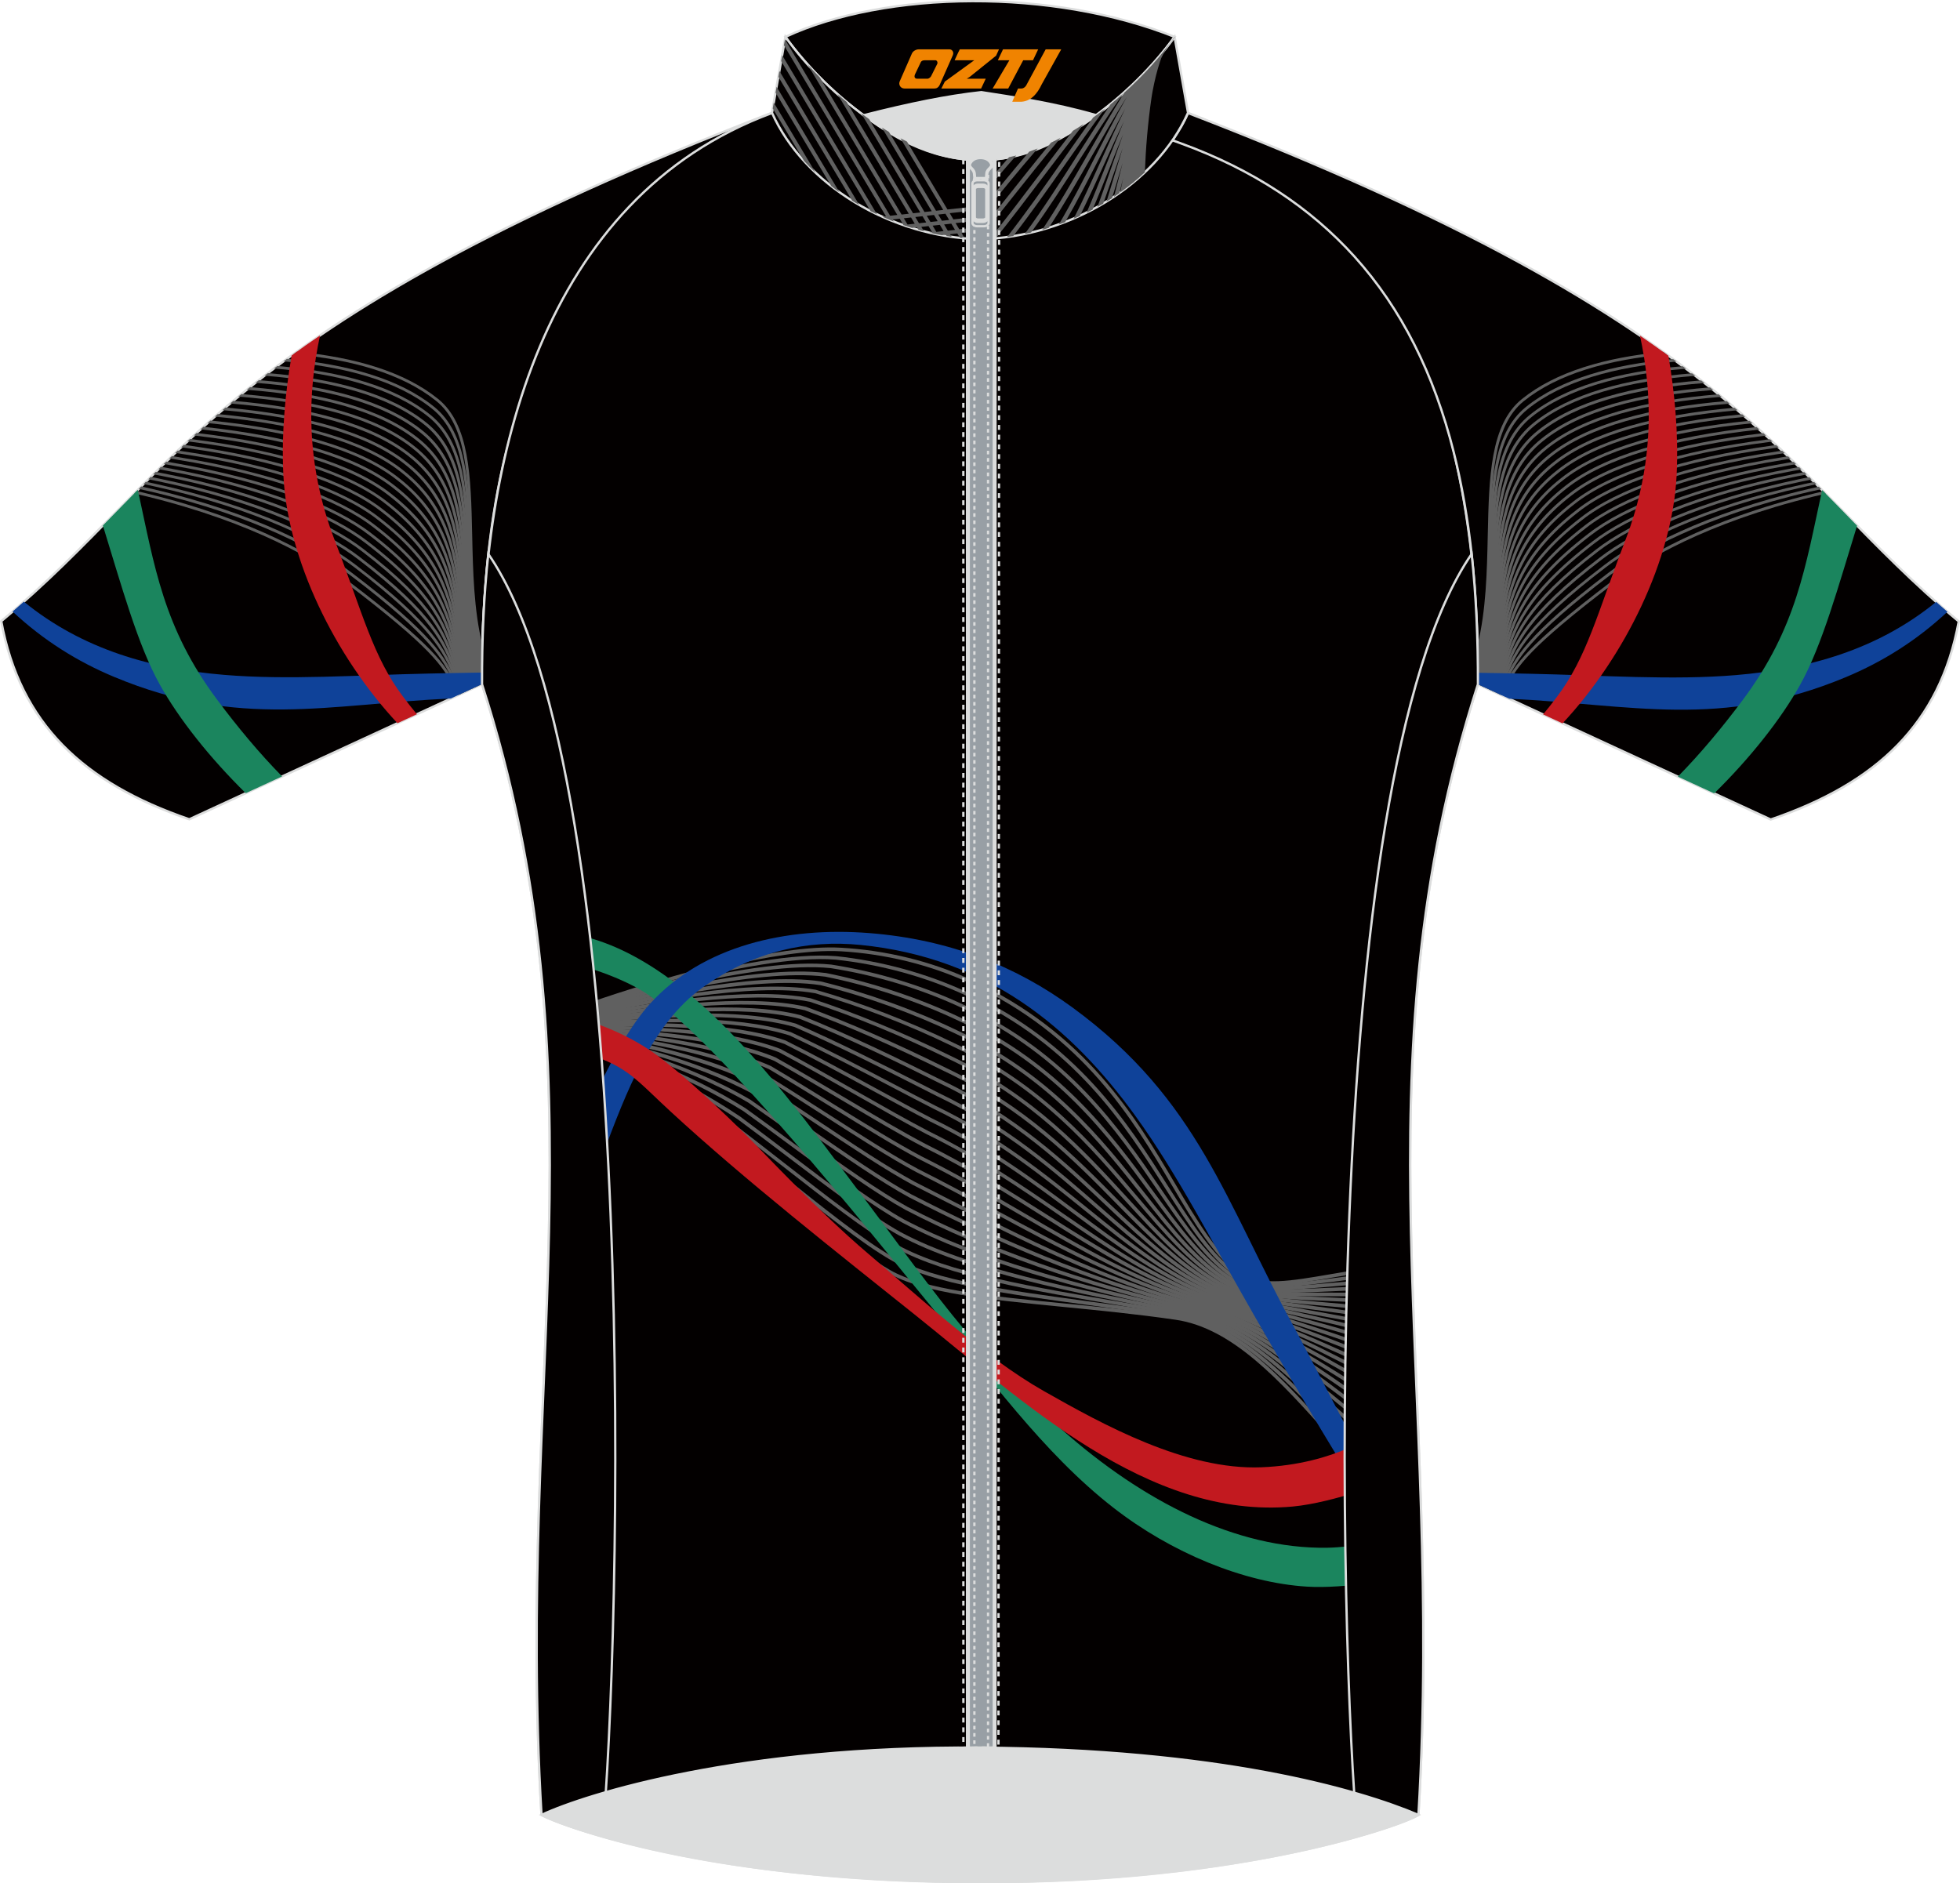
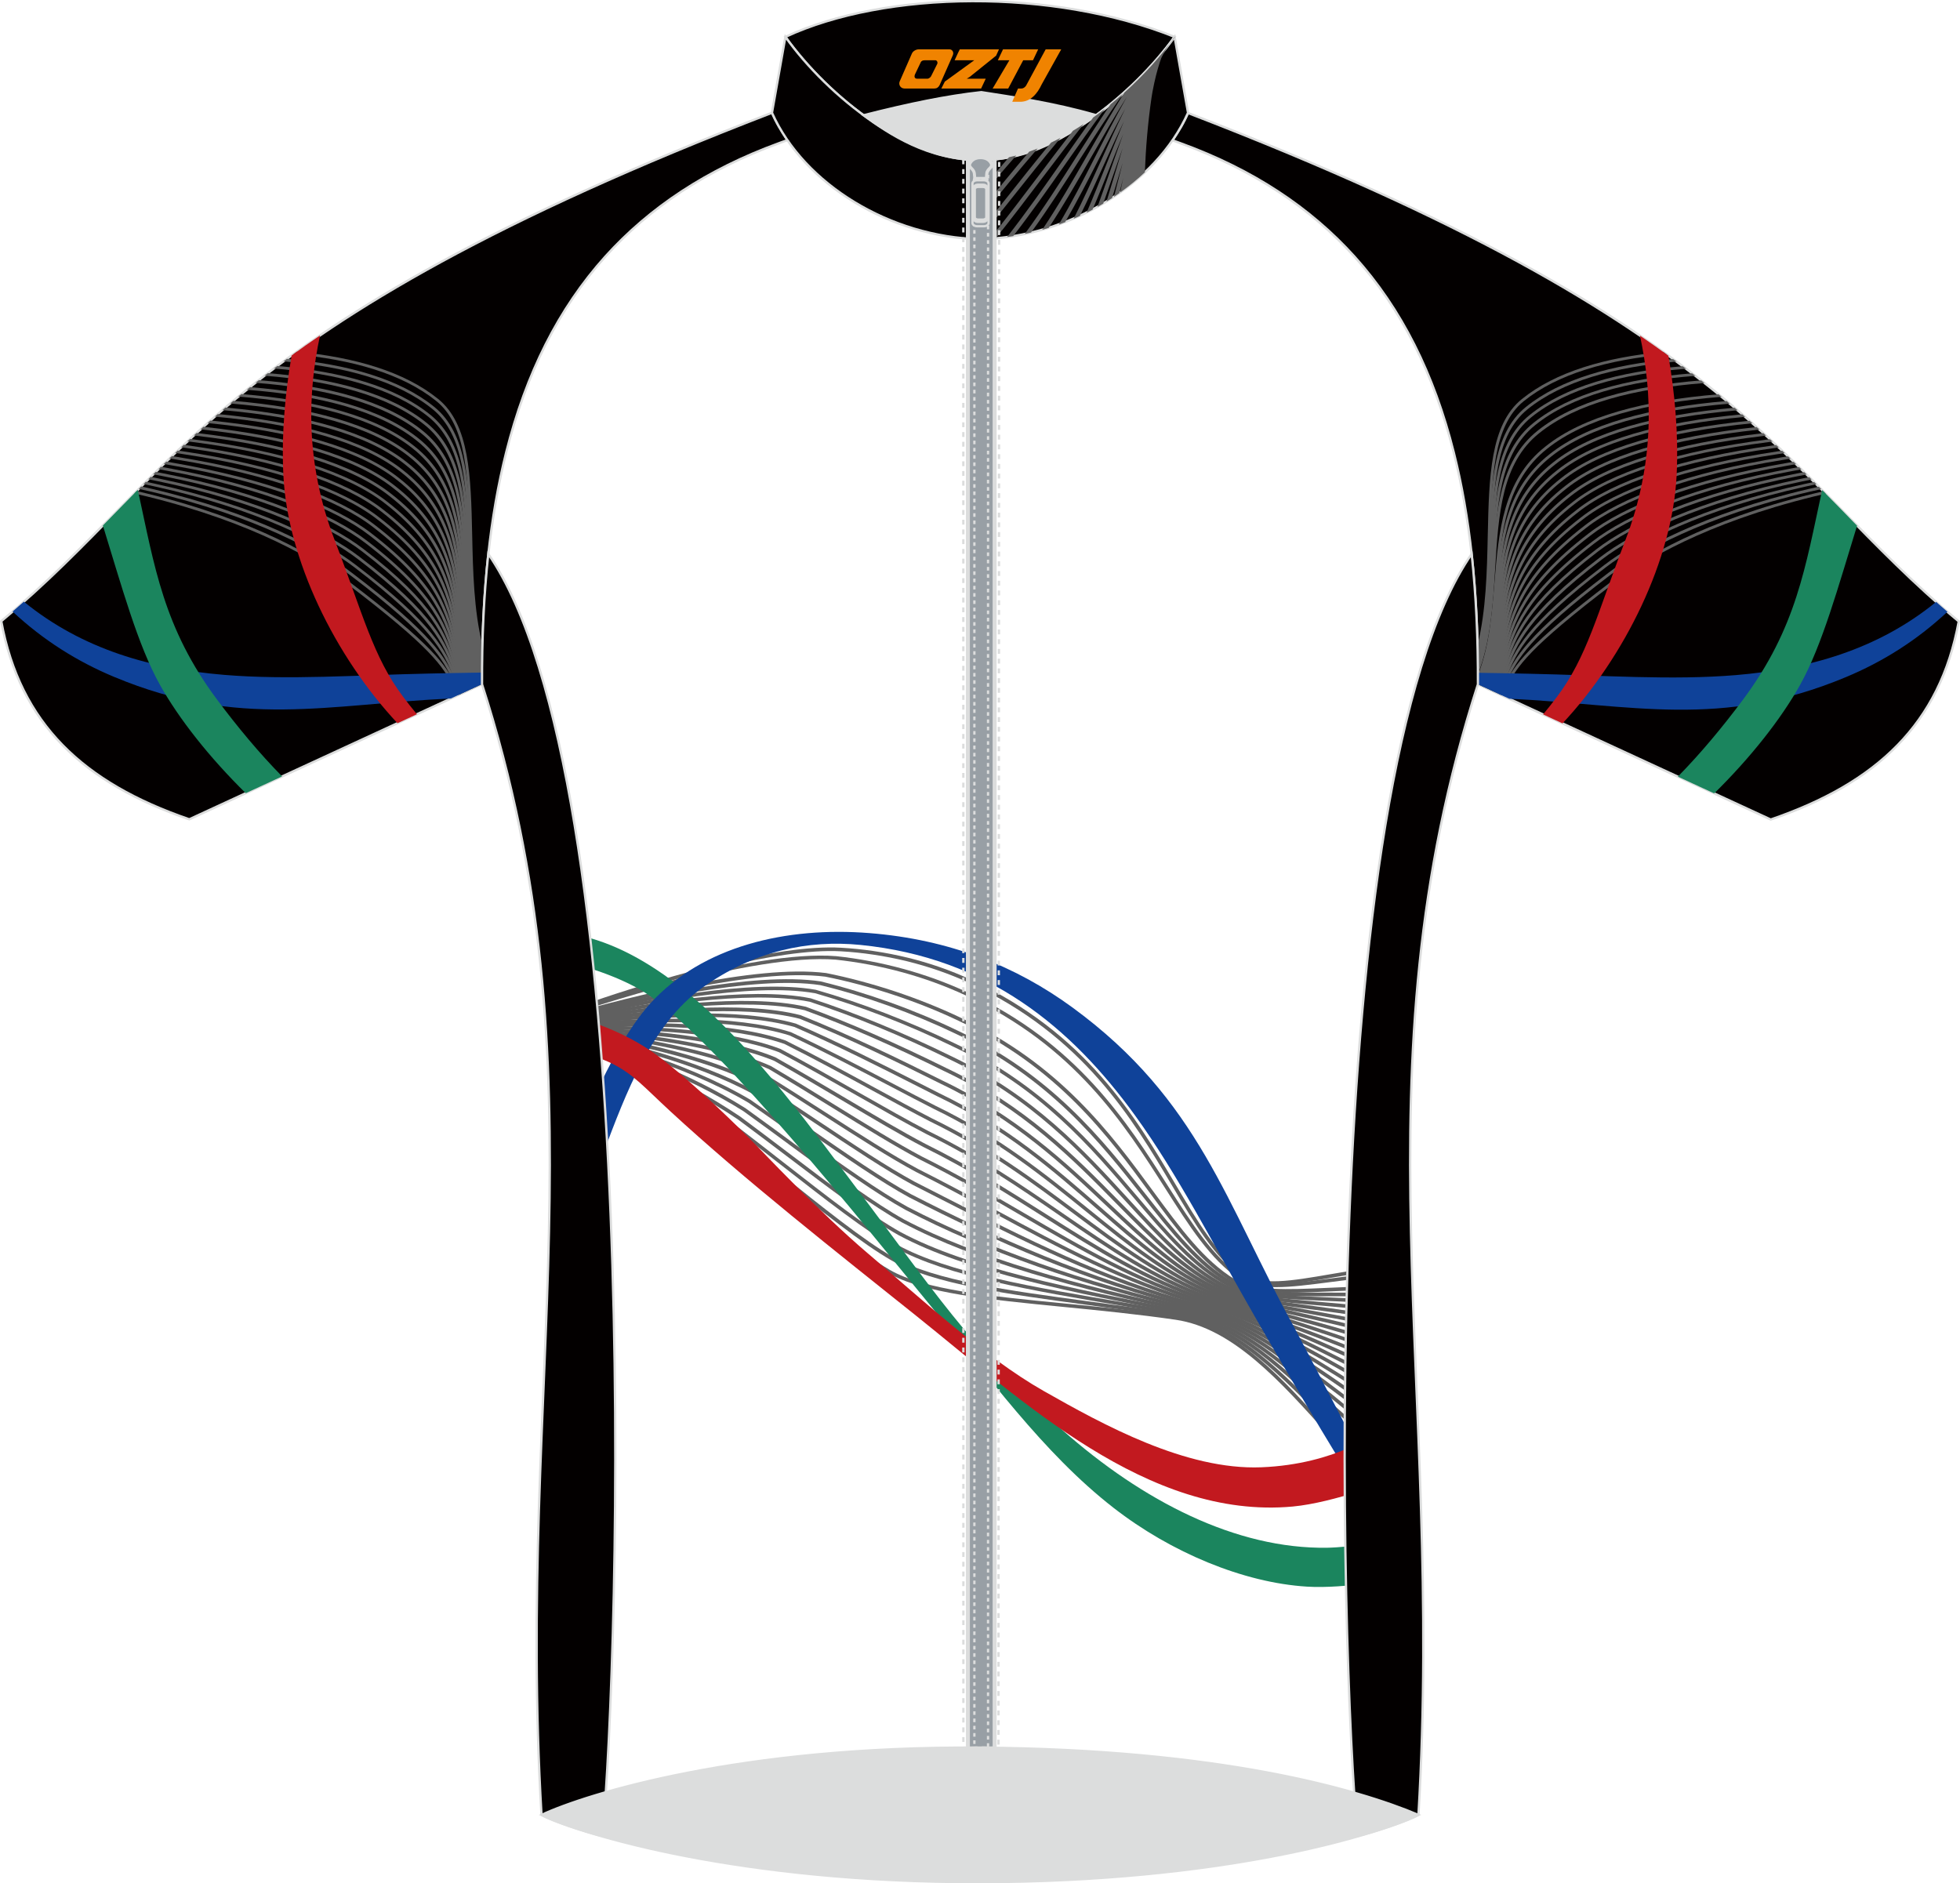
<svg xmlns="http://www.w3.org/2000/svg" version="1.1" id="图层_1" x="0px" y="0px" width="340.09px" height="326.82px" viewBox="0 0 340.09 326.82" enable-background="new 0 0 340.09 326.82" xml:space="preserve">
  <path fill-rule="evenodd" clip-rule="evenodd" fill="#030000" stroke="#DCDDDD" stroke-width="0.4" stroke-miterlimit="22.926" d="  M133.96,19.57c0.7,1.69,1.74,3.31,2.67,4.74c-0.22,0.08-1.29,0.47-1.5,0.55c-12.44,4.54-22.36,11.1-30.07,19.63  c-8.16,9.06-13.79,20.33-17.22,33.97c-2.81,11.16-4.15,23.91-4.2,38.32c0,0.1,0,1.85,0,1.94l-50.8,23.45  c-18.4-6.31-29.36-16.59-32.62-34.38C31.76,81.53,37.05,56.9,133.96,19.57z" />
-   <path fill-rule="evenodd" clip-rule="evenodd" fill="#030000" stroke="#DCDDDD" stroke-width="0.4" stroke-miterlimit="22.926" d="  M170.04,21.85c-12.32-0.15-24.45-0.68-36.09-2.24c-39.98,14.78-50.6,60.2-50.32,99.1c21.69,67.47,5.85,120.83,10.33,196.22  c6.5,3.12,31.5,11.53,76.08,11.67c45.59,0.21,73.83-10.06,76.08-11.67c4.47-75.4-11.36-128.75,10.33-196.22  c0.29-38.9-10.34-84.32-50.32-99.1C194.48,21.16,182.37,21.69,170.04,21.85z" />
  <g>
    <path fill-rule="evenodd" clip-rule="evenodd" fill="#606060" d="M36.51,72.97c14.53,1.48,26.06,4.68,32.69,9.96l0,0   c8.78,6.84,9.89,15.13,10.97,23.17c0.6,4.44,1.18,8.81,3.06,12.78l0.01,0.02l-0.44,0.2l0-0.01l0,0c-1.91-4.04-2.51-8.45-3.11-12.93   c-1.06-7.94-2.16-16.13-10.79-22.85l0,0c-6.62-5.27-18.24-8.45-32.88-9.9L36.51,72.97z" />
    <path fill-rule="evenodd" clip-rule="evenodd" fill="#606060" d="M37.79,71.85c14.12,1.35,25.47,4.42,32.1,9.7l0,0   c8.42,6.58,9.43,15.04,10.43,23.35c0.58,4.8,1.15,9.55,3.15,13.82l0.03,0.06l-0.44,0.2l-0.03-0.05l0,0   c-2.03-4.34-2.61-9.13-3.19-13.96c-0.99-8.21-1.99-16.58-10.25-23.03l0,0c-6.62-5.28-18.06-8.33-32.3-9.64L37.79,71.85z" />
    <path fill-rule="evenodd" clip-rule="evenodd" fill="#606060" d="M39.11,70.72c13.71,1.23,24.84,4.19,31.46,9.47l0,0   c8.06,6.32,8.98,14.94,9.9,23.51c0.55,5.12,1.09,10.22,3.17,14.77v0.25l-0.35,0.16l-0.05-0.09l0,0c-2.15-4.65-2.71-9.83-3.26-15.03   c-0.91-8.47-1.82-16.99-9.72-23.18l0,0c-6.61-5.28-17.84-8.21-31.67-9.41L39.11,70.72z" />
    <path fill-rule="evenodd" clip-rule="evenodd" fill="#606060" d="M40.48,69.56c13.29,1.14,24.18,3.99,30.76,9.26l0,0   c7.72,6.07,8.55,14.82,9.38,23.64c0.5,5.29,1,10.61,3.02,15.35v0.92l-0.1,0.05l-0.07-0.14l0,0c-2.28-4.97-2.81-10.56-3.33-16.13   c-0.82-8.71-1.64-17.36-9.2-23.3l0,0c-6.58-5.26-17.57-8.09-30.99-9.19L40.48,69.56z" />
    <path fill-rule="evenodd" clip-rule="evenodd" fill="#606060" d="M41.9,68.38c12.86,1.06,23.5,3.83,30.02,9.06l0,0   c7.38,5.82,8.11,14.69,8.86,23.73c0.45,5.46,0.91,10.99,2.85,15.91v1.26c-2.35-5.26-2.85-11.23-3.34-17.13   c-0.74-8.94-1.47-17.7-8.68-23.39l0,0c-6.53-5.23-17.27-7.98-30.26-9L41.9,68.38z" />
    <path fill-rule="evenodd" clip-rule="evenodd" fill="#606060" d="M43.38,67.18c12.42,1.01,22.77,3.7,29.23,8.89l0,0   c7.05,5.58,7.69,14.54,8.35,23.79c0.4,5.62,0.81,11.35,2.68,16.47l0,0.45v0.89c-2.29-5.47-2.73-11.68-3.17-17.77   c-0.66-9.15-1.29-18-8.17-23.44l0,0c-6.47-5.19-16.92-7.86-29.48-8.82C43.01,67.48,43.2,67.33,43.38,67.18z" />
    <path fill-rule="evenodd" clip-rule="evenodd" fill="#606060" d="M44.91,65.97c11.97,0.97,22.01,3.61,28.38,8.73   c6.72,5.34,7.27,14.37,7.85,23.82c0.35,5.77,0.71,11.71,2.51,17.02c0,0.41-0.01,0.82-0.01,1.24v0.17   c-2.21-5.68-2.61-12.13-2.99-18.39c-0.57-9.34-1.11-18.26-7.67-23.46l0,0c-6.38-5.13-16.53-7.74-28.65-8.67   C44.53,66.27,44.72,66.12,44.91,65.97z" />
    <path fill-rule="evenodd" clip-rule="evenodd" fill="#606060" d="M46.48,64.75C58,65.69,67.7,68.28,73.97,73.33   c6.41,5.11,6.87,14.19,7.35,23.82c0.3,5.92,0.61,12.05,2.33,17.56c-0.01,0.49-0.01,0.99-0.01,1.49c-2.14-5.9-2.48-12.58-2.81-19.02   c-0.48-9.51-0.94-18.48-7.17-23.46l0,0c-6.28-5.06-16.1-7.62-27.76-8.52C46.1,65.04,46.29,64.89,46.48,64.75z" />
    <path fill-rule="evenodd" clip-rule="evenodd" fill="#606060" d="M48.11,63.51c11.04,0.94,20.4,3.49,26.54,8.45   c6.1,4.88,6.47,14,6.87,23.78c0.25,6.06,0.51,12.39,2.15,18.09c-0.01,0.52-0.02,1.04-0.02,1.57c-2.07-6.12-2.35-13.03-2.62-19.64   c-0.39-9.67-0.76-18.67-6.68-23.42c-6.17-4.97-15.63-7.5-26.82-8.39L48.11,63.51z" />
    <path fill-rule="evenodd" clip-rule="evenodd" fill="#606060" d="M49.78,62.27c10.56,0.94,19.55,3.47,25.55,8.32   c5.79,4.66,6.08,13.79,6.39,23.71c0.19,6.2,0.4,12.72,1.97,18.61c-0.01,0.55-0.02,1.1-0.03,1.65c-1.99-6.34-2.22-13.48-2.43-20.25   c-0.31-9.8-0.59-18.82-6.21-23.34C69,66.1,59.9,63.6,49.19,62.71L49.78,62.27z" />
    <path fill-rule="evenodd" clip-rule="evenodd" fill="#606060" d="M51.49,61.03c10.07,0.96,18.67,3.46,24.52,8.19   c5.5,4.44,5.7,13.56,5.92,23.6c0.14,6.33,0.28,13.04,1.78,19.13c-0.01,0.58-0.03,1.16-0.04,1.74c-1.92-6.57-2.08-13.94-2.23-20.86   c-0.22-9.92-0.42-18.93-5.73-23.23c-5.88-4.75-14.6-7.22-24.81-8.14C51.1,61.31,51.29,61.17,51.49,61.03z" />
    <path fill-rule="evenodd" clip-rule="evenodd" fill="#606060" d="M23.71,85.21c0.63,0.15,1.26,0.3,1.87,0.45   c18.75,4.61,29.65,11.2,34.77,15.1c15.11,11.47,16.84,14.61,18.64,17.9c0.31,0.57,0.62,1.14,1,1.75l-0.45,0.21   c-0.38-0.61-0.68-1.17-0.99-1.72c-1.78-3.24-3.48-6.34-18.51-17.75c-5.09-3.87-15.92-10.42-34.59-15.01   c-0.71-0.17-1.43-0.34-2.16-0.51L23.71,85.21z" />
    <path fill-rule="evenodd" clip-rule="evenodd" fill="#606060" d="M24.5,84.41c0.56,0.12,1.12,0.25,1.67,0.38   c18.44,4.3,29.55,10.53,34.86,14.59l0,0c14.35,10.91,16.2,14.78,17.96,18.46c0.38,0.8,0.76,1.59,1.26,2.44l-0.44,0.21   c-0.5-0.85-0.88-1.64-1.26-2.43c-1.74-3.63-3.56-7.45-17.82-18.28h0c-5.28-4.03-16.32-10.22-34.68-14.5   c-0.65-0.15-1.3-0.3-1.97-0.44L24.5,84.41z" />
    <path fill-rule="evenodd" clip-rule="evenodd" fill="#606060" d="M25.31,83.6c0.51,0.11,1.01,0.22,1.51,0.32   c18.12,4,29.4,9.87,34.89,14.09c13.7,10.43,15.59,14.92,17.32,19.01c0.44,1.04,0.87,2.05,1.48,3.14l-0.44,0.2   c-0.61-1.09-1.04-2.11-1.48-3.15c-1.7-4.04-3.57-8.46-17.17-18.82c-5.45-4.19-16.67-10.02-34.7-14c-0.6-0.13-1.2-0.26-1.81-0.39   L25.31,83.6z" />
    <path fill-rule="evenodd" clip-rule="evenodd" fill="#606060" d="M26.15,82.75c0.46,0.09,0.92,0.19,1.37,0.28   c17.78,3.7,29.21,9.24,34.87,13.6c13.13,10.01,15.01,15.04,16.7,19.55c0.48,1.29,0.95,2.55,1.67,3.86l-0.44,0.2   c-0.73-1.33-1.2-2.59-1.69-3.89c-1.67-4.44-3.52-9.4-16.54-19.33l0,0c-5.61-4.33-16.97-9.83-34.67-13.51   c-0.56-0.12-1.12-0.23-1.69-0.34L26.15,82.75z" />
    <path fill-rule="evenodd" clip-rule="evenodd" fill="#606060" d="M27.02,81.89c0.42,0.08,0.84,0.16,1.26,0.24   c17.44,3.42,28.98,8.64,34.79,13.14c12.6,9.63,14.44,15.14,16.09,20.05c0.52,1.56,1.03,3.06,1.85,4.61l-0.44,0.2   c-0.84-1.57-1.35-3.09-1.87-4.66c-1.62-4.85-3.44-10.28-15.93-19.82l0,0c-5.76-4.46-17.23-9.64-34.59-13.04   c-0.52-0.1-1.05-0.2-1.59-0.3L27.02,81.89z" />
    <path fill-rule="evenodd" clip-rule="evenodd" fill="#606060" d="M27.93,81c0.39,0.07,0.77,0.14,1.15,0.21   c17.09,3.15,28.73,8.06,34.68,12.69v0c12.1,9.27,13.89,15.21,15.49,20.52c0.55,1.84,1.09,3.6,2.02,5.39l-0.44,0.2   c-0.95-1.83-1.49-3.6-2.05-5.46c-1.58-5.24-3.34-11.1-15.32-20.27l0,0C57.56,89.7,46,84.83,28.99,81.69   C28.5,81.6,28,81.51,27.5,81.42L27.93,81z" />
    <path fill-rule="evenodd" clip-rule="evenodd" fill="#606060" d="M28.85,80.1c0.35,0.06,0.7,0.12,1.05,0.18   c16.75,2.9,28.45,7.52,34.53,12.26l0,0c11.63,8.92,13.36,15.27,14.91,20.96c0.58,2.13,1.13,4.17,2.17,6.2l-0.44,0.2   c-1.06-2.08-1.62-4.13-2.2-6.27c-1.53-5.62-3.23-11.88-14.73-20.7l0,0c-6.02-4.7-17.64-9.28-34.31-12.17   c-0.46-0.08-0.93-0.16-1.41-0.24L28.85,80.1z" />
    <path fill-rule="evenodd" clip-rule="evenodd" fill="#606060" d="M29.83,79.14l0.92,0.15c16.43,2.65,28.17,7.02,34.36,11.86v0   c11.18,8.6,12.83,15.3,14.32,21.37c0.6,2.43,1.17,4.76,2.33,7.05l-0.44,0.2c-1.18-2.34-1.76-4.69-2.36-7.14   c-1.47-5.99-3.1-12.61-14.15-21.1l0,0c-6.13-4.8-17.8-9.13-34.14-11.77c-0.43-0.07-0.85-0.14-1.29-0.2L29.83,79.14z" />
    <path fill-rule="evenodd" clip-rule="evenodd" fill="#606060" d="M30.84,78.18l0.77,0.11c16.11,2.42,27.89,6.55,34.18,11.49v0   c10.75,8.28,12.32,15.32,13.75,21.75c0.61,2.74,1.2,5.37,2.47,7.93l-0.44,0.2c-1.29-2.61-1.89-5.26-2.5-8.03   c-1.41-6.35-2.96-13.3-13.57-21.47l0,0c-6.23-4.9-17.93-8.99-33.95-11.39c-0.38-0.06-0.76-0.11-1.15-0.17L30.84,78.18z" />
    <path fill-rule="evenodd" clip-rule="evenodd" fill="#606060" d="M31.89,77.19l0.58,0.08c15.82,2.2,27.62,6.11,34.01,11.15v0   c10.33,7.97,11.81,15.32,13.18,22.1c0.62,3.07,1.21,6.01,2.6,8.84l-0.44,0.2c-1.41-2.88-2.01-5.86-2.64-8.95   c-1.35-6.7-2.81-13.94-13-21.81l0,0c-6.33-4.99-18.04-8.86-33.78-11.05l-0.97-0.13L31.89,77.19z" />
    <path fill-rule="evenodd" clip-rule="evenodd" fill="#606060" d="M32.98,76.17l0.32,0.04c15.56,1.99,27.36,5.7,33.86,10.83l0,0   c9.93,7.68,11.32,15.3,12.62,22.41c0.62,3.4,1.22,6.68,2.73,9.78l-0.44,0.2c-1.54-3.16-2.14-6.47-2.77-9.9   c-1.28-7.03-2.66-14.55-12.44-22.12l0,0c-6.42-5.07-18.14-8.75-33.62-10.73l-0.73-0.09L32.98,76.17z" />
    <path fill-rule="evenodd" clip-rule="evenodd" fill="#606060" d="M34.12,75.13L34.12,75.13c15.32,1.8,27.14,5.33,33.73,10.54l0,0   c9.54,7.39,10.84,15.26,12.06,22.7c0.62,3.74,1.22,7.37,2.85,10.76l-0.44,0.2c-1.66-3.45-2.27-7.11-2.89-10.88   c-1.21-7.35-2.5-15.11-11.88-22.39l0,0c-6.51-5.15-18.25-8.65-33.48-10.44l-0.42-0.05C33.79,75.42,33.96,75.27,34.12,75.13z" />
    <path fill-rule="evenodd" clip-rule="evenodd" fill="#606060" d="M35.29,74.06c14.92,1.63,26.62,4.99,33.23,10.24   c9.15,7.12,10.36,15.21,11.51,22.95c0.61,4.09,1.21,8.09,2.97,11.77l-0.44,0.2c-1.79-3.75-2.39-7.77-3.01-11.9   c-1.14-7.65-2.33-15.64-11.33-22.63l0,0c-6.6-5.24-18.35-8.57-33.38-10.18l-0.04,0L35.29,74.06z" />
    <path fill-rule="evenodd" clip-rule="evenodd" fill="#0F4299" d="M2.18,106.12c5.32,4.97,11.23,8.68,17.64,11.35   c21.74,9.07,37.08,4.73,58.4,3.74l5.42-2.5c0-0.1,0-1.85,0-1.94l0-0.06c-3.05,0.05-6.1,0.1-9.1,0.17   c-12.43,0.26-24.57,1.16-35.65,0.23c-12.51-1.04-24.55-4.38-34.75-12.7C3.5,104.98,2.84,105.55,2.18,106.12z" />
    <path fill-rule="evenodd" clip-rule="evenodd" fill="#1B855E" d="M23.91,85c2.91,13.29,4.42,23.92,13.82,36.49   c3.46,4.63,7.22,9.17,11.22,13.24l-6.31,2.91c-6.24-6.13-11.6-12.89-14.92-18.86c-3.83-6.87-6.6-17.02-9.87-27.59   C19.85,89.14,21.86,87.08,23.91,85z" />
    <path fill-rule="evenodd" clip-rule="evenodd" fill="#C2191F" d="M55.53,58.21c-2.13,9.85-2.63,22.04,2.54,35.52   c4.88,12.74,6.67,20.29,11.88,27.18c0.75,0.99,1.53,2.01,2.39,3.03l-3.37,1.56c-10.84-11.59-19.1-28.45-19.8-43.06   c-0.35-7.31,0.34-14.34,1.43-20.75C52.17,60.53,53.81,59.37,55.53,58.21z" />
  </g>
  <path fill-rule="evenodd" clip-rule="evenodd" fill="#030000" stroke="#DCDDDD" stroke-width="0.4" stroke-miterlimit="22.926" d="  M206.13,19.61c-0.7,1.69-1.74,3.31-2.67,4.74c0.22,0.08,1.29,0.47,1.5,0.55c12.44,4.54,22.36,11.1,30.07,19.63  c8.16,9.06,13.79,20.33,17.22,33.97c2.81,11.16,4.15,23.91,4.2,38.32c0,0.1,0,1.85,0,1.94l50.8,23.45  c18.4-6.31,29.36-16.59,32.62-34.38C308.32,81.56,303.03,56.93,206.13,19.61z" />
  <g>
    <path fill-rule="evenodd" clip-rule="evenodd" fill="#606060" d="M303.57,73.01c-14.53,1.48-26.06,4.68-32.69,9.96l0,0   c-8.78,6.84-9.89,15.13-10.97,23.17c-0.6,4.44-1.18,8.81-3.06,12.78l-0.01,0.02l0.44,0.2l0-0.01l0,0   c1.91-4.04,2.51-8.45,3.11-12.93c1.06-7.94,2.16-16.13,10.79-22.85l0,0c6.62-5.27,18.24-8.45,32.88-9.9L303.57,73.01z" />
    <path fill-rule="evenodd" clip-rule="evenodd" fill="#606060" d="M302.3,71.89c-14.12,1.35-25.47,4.42-32.1,9.7l0,0   c-8.42,6.58-9.43,15.04-10.43,23.35c-0.58,4.8-1.15,9.55-3.15,13.82l-0.03,0.06l0.44,0.2l0.03-0.05l0,0   c2.03-4.34,2.61-9.13,3.19-13.96c0.99-8.21,1.99-16.58,10.25-23.03l0,0c6.62-5.28,18.06-8.33,32.3-9.64L302.3,71.89z" />
    <path fill-rule="evenodd" clip-rule="evenodd" fill="#606060" d="M300.98,70.75c-13.71,1.23-24.84,4.19-31.46,9.47l0,0   c-8.06,6.32-8.98,14.94-9.9,23.51c-0.55,5.12-1.09,10.22-3.17,14.77v0.25l0.35,0.16l0.05-0.09l0,0c2.15-4.65,2.71-9.83,3.26-15.03   c0.91-8.47,1.82-16.99,9.72-23.18l0,0c6.61-5.28,17.84-8.21,31.67-9.41L300.98,70.75z" />
    <path fill-rule="evenodd" clip-rule="evenodd" fill="#606060" d="M299.6,69.59c-13.29,1.14-24.19,3.99-30.76,9.26l0,0   c-7.72,6.07-8.54,14.82-9.38,23.64c-0.5,5.29-1,10.61-3.02,15.35v0.92l0.1,0.05l0.07-0.14l0,0c2.28-4.97,2.81-10.56,3.33-16.13   c0.82-8.71,1.64-17.36,9.2-23.3l0,0c6.58-5.26,17.57-8.09,30.99-9.19L299.6,69.59z" />
    <path fill-rule="evenodd" clip-rule="evenodd" fill="#606060" d="M298.18,68.42c-12.86,1.06-23.5,3.83-30.02,9.06l0,0   c-7.38,5.82-8.11,14.69-8.86,23.73c-0.45,5.46-0.91,10.99-2.85,15.91v1.26c2.35-5.26,2.85-11.23,3.34-17.13   c0.74-8.94,1.47-17.7,8.68-23.39l0,0c6.53-5.23,17.27-7.98,30.26-9L298.18,68.42z" />
-     <path fill-rule="evenodd" clip-rule="evenodd" fill="#606060" d="M296.71,67.22c-12.42,1.01-22.77,3.7-29.23,8.89l0,0   c-7.05,5.58-7.69,14.54-8.35,23.79c-0.4,5.62-0.81,11.35-2.68,16.47l0,0.45v0.89c2.29-5.47,2.73-11.68,3.17-17.77   c0.65-9.15,1.29-18,8.17-23.44l0,0c6.47-5.19,16.92-7.86,29.48-8.82C297.08,67.52,296.89,67.37,296.71,67.22z" />
    <path fill-rule="evenodd" clip-rule="evenodd" fill="#606060" d="M295.18,66.01c-11.97,0.97-22.01,3.61-28.38,8.73   c-6.72,5.34-7.27,14.37-7.85,23.82c-0.35,5.77-0.71,11.71-2.51,17.02c0,0.41,0.01,0.82,0.01,1.24v0.17   c2.21-5.68,2.61-12.13,2.99-18.39c0.57-9.34,1.11-18.26,7.67-23.46l0,0c6.38-5.13,16.53-7.74,28.65-8.67   C295.56,66.3,295.37,66.16,295.18,66.01z" />
    <path fill-rule="evenodd" clip-rule="evenodd" fill="#606060" d="M293.6,64.78c-11.51,0.94-21.22,3.54-27.49,8.58   c-6.41,5.11-6.87,14.19-7.35,23.81c-0.3,5.92-0.61,12.05-2.33,17.56c0.01,0.49,0.01,0.99,0.01,1.49c2.14-5.9,2.48-12.58,2.81-19.02   c0.48-9.51,0.94-18.48,7.17-23.46l0,0c6.28-5.06,16.1-7.62,27.76-8.52C293.99,65.08,293.79,64.93,293.6,64.78z" />
    <path fill-rule="evenodd" clip-rule="evenodd" fill="#606060" d="M291.98,63.55c-11.04,0.94-20.4,3.49-26.54,8.45   c-6.1,4.88-6.47,14-6.87,23.78c-0.25,6.06-0.51,12.39-2.15,18.09c0.01,0.52,0.02,1.04,0.02,1.57c2.07-6.12,2.35-13.03,2.62-19.64   c0.39-9.67,0.76-18.67,6.68-23.42c6.17-4.97,15.63-7.5,26.82-8.39L291.98,63.55z" />
    <path fill-rule="evenodd" clip-rule="evenodd" fill="#606060" d="M290.31,62.31c-10.56,0.94-19.55,3.47-25.55,8.32   c-5.79,4.66-6.08,13.79-6.39,23.71c-0.19,6.2-0.4,12.72-1.97,18.61c0.01,0.55,0.02,1.1,0.03,1.65c1.99-6.34,2.22-13.48,2.43-20.25   c0.31-9.8,0.59-18.82,6.21-23.34c6.03-4.87,15.13-7.36,25.84-8.26L290.31,62.31z" />
    <path fill-rule="evenodd" clip-rule="evenodd" fill="#606060" d="M288.59,61.06c-10.07,0.96-18.67,3.46-24.52,8.19   c-5.5,4.44-5.7,13.56-5.92,23.6c-0.14,6.33-0.28,13.04-1.78,19.13c0.01,0.58,0.03,1.16,0.04,1.74c1.92-6.57,2.08-13.94,2.23-20.86   c0.22-9.92,0.42-18.93,5.74-23.23c5.88-4.75,14.6-7.22,24.81-8.14C288.99,61.35,288.79,61.21,288.59,61.06z" />
    <path fill-rule="evenodd" clip-rule="evenodd" fill="#606060" d="M316.38,85.25c-0.63,0.15-1.26,0.3-1.87,0.45   c-18.75,4.61-29.65,11.2-34.77,15.1c-15.11,11.47-16.84,14.61-18.64,17.9c-0.31,0.57-0.62,1.14-1,1.75l0.45,0.21   c0.38-0.61,0.68-1.17,0.99-1.72c1.78-3.24,3.48-6.34,18.51-17.75c5.09-3.87,15.92-10.42,34.59-15.01c0.71-0.17,1.43-0.34,2.16-0.51   L316.38,85.25z" />
    <path fill-rule="evenodd" clip-rule="evenodd" fill="#606060" d="M315.59,84.45c-0.56,0.12-1.12,0.25-1.67,0.38   c-18.44,4.3-29.55,10.53-34.86,14.59l0,0c-14.35,10.91-16.2,14.78-17.96,18.46c-0.38,0.8-0.76,1.59-1.26,2.44l0.44,0.21   c0.5-0.85,0.88-1.64,1.26-2.43c1.74-3.63,3.56-7.45,17.82-18.28h0c5.28-4.03,16.32-10.22,34.68-14.5c0.65-0.15,1.3-0.3,1.97-0.44   L315.59,84.45z" />
    <path fill-rule="evenodd" clip-rule="evenodd" fill="#606060" d="M314.78,83.63c-0.51,0.11-1.01,0.22-1.51,0.32   c-18.12,4-29.4,9.87-34.89,14.09c-13.7,10.43-15.59,14.92-17.32,19.01c-0.44,1.04-0.87,2.05-1.48,3.14l0.44,0.2   c0.61-1.09,1.04-2.11,1.48-3.15c1.7-4.04,3.57-8.46,17.17-18.82c5.45-4.19,16.67-10.02,34.7-14c0.6-0.13,1.2-0.26,1.81-0.39   L314.78,83.63z" />
    <path fill-rule="evenodd" clip-rule="evenodd" fill="#606060" d="M313.93,82.79c-0.46,0.09-0.92,0.19-1.37,0.28   c-17.78,3.7-29.21,9.24-34.87,13.6c-13.13,10.01-15.01,15.04-16.7,19.55c-0.48,1.29-0.95,2.55-1.67,3.86l0.44,0.2   c0.73-1.33,1.2-2.59,1.69-3.89c1.67-4.44,3.52-9.4,16.54-19.33l0,0c5.61-4.33,16.97-9.83,34.67-13.51   c0.56-0.12,1.12-0.23,1.69-0.34L313.93,82.79z" />
    <path fill-rule="evenodd" clip-rule="evenodd" fill="#606060" d="M313.06,81.92c-0.42,0.08-0.84,0.16-1.26,0.24   c-17.44,3.42-28.98,8.64-34.79,13.14c-12.6,9.63-14.45,15.14-16.09,20.05c-0.52,1.56-1.03,3.06-1.85,4.61l0.44,0.2   c0.84-1.57,1.35-3.09,1.87-4.66c1.62-4.85,3.44-10.28,15.93-19.82l0,0c5.76-4.46,17.23-9.64,34.59-13.04   c0.52-0.1,1.05-0.2,1.59-0.3L313.06,81.92z" />
    <path fill-rule="evenodd" clip-rule="evenodd" fill="#606060" d="M312.16,81.04c-0.39,0.07-0.77,0.14-1.15,0.21   c-17.09,3.15-28.73,8.06-34.68,12.69v0c-12.1,9.27-13.89,15.21-15.49,20.52c-0.55,1.84-1.09,3.6-2.02,5.39l0.44,0.2   c0.95-1.83,1.49-3.6,2.04-5.46c1.58-5.24,3.35-11.1,15.32-20.27l0,0c5.89-4.58,17.46-9.46,34.47-12.6   c0.49-0.09,0.99-0.18,1.49-0.27L312.16,81.04z" />
    <path fill-rule="evenodd" clip-rule="evenodd" fill="#606060" d="M311.23,80.13c-0.35,0.06-0.7,0.12-1.05,0.18   c-16.75,2.9-28.45,7.52-34.53,12.26l0,0c-11.63,8.92-13.36,15.27-14.91,20.96c-0.58,2.13-1.13,4.17-2.17,6.2l0.44,0.2   c1.06-2.08,1.62-4.13,2.2-6.27c1.53-5.62,3.23-11.88,14.73-20.7l0,0c6.02-4.7,17.64-9.28,34.31-12.17   c0.46-0.08,0.93-0.16,1.41-0.24L311.23,80.13z" />
    <path fill-rule="evenodd" clip-rule="evenodd" fill="#606060" d="M310.25,79.18l-0.92,0.15c-16.43,2.65-28.17,7.02-34.36,11.86v0   c-11.18,8.6-12.83,15.3-14.32,21.37c-0.6,2.43-1.17,4.76-2.33,7.05l0.44,0.2c1.18-2.34,1.76-4.69,2.36-7.14   c1.47-5.99,3.1-12.61,14.15-21.1l0,0c6.13-4.8,17.79-9.13,34.14-11.77c0.43-0.07,0.86-0.14,1.29-0.2L310.25,79.18z" />
    <path fill-rule="evenodd" clip-rule="evenodd" fill="#606060" d="M309.24,78.21l-0.77,0.11c-16.11,2.42-27.89,6.55-34.18,11.49v0   c-10.75,8.28-12.32,15.32-13.75,21.75c-0.61,2.74-1.2,5.37-2.47,7.93l0.44,0.2c1.29-2.61,1.89-5.26,2.5-8.03   c1.41-6.35,2.96-13.3,13.57-21.47l0,0c6.23-4.9,17.93-8.99,33.95-11.39c0.38-0.06,0.76-0.11,1.15-0.17L309.24,78.21z" />
    <path fill-rule="evenodd" clip-rule="evenodd" fill="#606060" d="M308.19,77.22l-0.58,0.08c-15.82,2.2-27.62,6.11-34.01,11.15v0   c-10.33,7.97-11.81,15.32-13.18,22.1c-0.62,3.06-1.21,6.01-2.6,8.84l0.44,0.2c1.41-2.88,2.01-5.86,2.64-8.95   c1.35-6.7,2.81-13.94,13-21.81l0,0c6.33-4.99,18.04-8.86,33.78-11.05l0.97-0.13L308.19,77.22z" />
    <path fill-rule="evenodd" clip-rule="evenodd" fill="#606060" d="M307.1,76.21l-0.32,0.04c-15.56,1.99-27.36,5.7-33.85,10.83l0,0   c-9.93,7.68-11.32,15.3-12.62,22.41c-0.62,3.4-1.22,6.68-2.73,9.78l0.44,0.2c1.54-3.16,2.14-6.47,2.77-9.9   c1.28-7.03,2.66-14.55,12.44-22.12l0,0c6.42-5.07,18.14-8.75,33.62-10.73l0.73-0.09L307.1,76.21z" />
    <path fill-rule="evenodd" clip-rule="evenodd" fill="#606060" d="M305.97,75.16L305.97,75.16c-15.32,1.8-27.14,5.33-33.73,10.54   l0,0c-9.54,7.39-10.84,15.26-12.06,22.7c-0.62,3.74-1.22,7.37-2.85,10.76l0.44,0.2c1.66-3.45,2.27-7.11,2.89-10.88   c1.21-7.35,2.5-15.11,11.88-22.39l0,0c6.51-5.15,18.25-8.65,33.48-10.44l0.42-0.05C306.29,75.46,306.13,75.31,305.97,75.16z" />
    <path fill-rule="evenodd" clip-rule="evenodd" fill="#606060" d="M304.8,74.1c-14.92,1.63-26.62,4.99-33.23,10.24   c-9.15,7.12-10.36,15.21-11.51,22.95c-0.61,4.09-1.21,8.09-2.97,11.77l0.44,0.2c1.79-3.75,2.39-7.77,3.01-11.9   c1.14-7.65,2.33-15.64,11.33-22.63l0,0c6.6-5.24,18.35-8.57,33.38-10.18l0.04,0L304.8,74.1z" />
    <path fill-rule="evenodd" clip-rule="evenodd" fill="#0F4299" d="M337.91,106.16c-5.32,4.97-11.23,8.68-17.64,11.35   c-21.74,9.07-37.08,4.73-58.4,3.74l-5.42-2.5c0-0.1,0-1.85,0-1.94l0-0.06c3.05,0.05,6.1,0.1,9.1,0.17   c12.43,0.26,24.57,1.16,35.65,0.23c12.51-1.04,24.55-4.38,34.75-12.7C336.59,105.02,337.24,105.59,337.91,106.16z" />
    <path fill-rule="evenodd" clip-rule="evenodd" fill="#1B855E" d="M316.17,85.04c-2.91,13.29-4.42,23.92-13.82,36.49   c-3.46,4.63-7.22,9.17-11.22,13.24l6.31,2.91c6.24-6.13,11.6-12.89,14.92-18.86c3.83-6.87,6.6-17.02,9.87-27.59   C320.23,89.17,318.23,87.11,316.17,85.04z" />
    <path fill-rule="evenodd" clip-rule="evenodd" fill="#C2191F" d="M284.56,58.24c2.13,9.85,2.63,22.04-2.54,35.52   c-4.88,12.74-6.67,20.29-11.88,27.18c-0.75,0.99-1.53,2.01-2.39,3.03l3.37,1.56c10.84-11.59,19.1-28.45,19.8-43.06   c0.35-7.31-0.34-14.34-1.43-20.75C287.91,60.57,286.27,59.41,284.56,58.24z" />
  </g>
  <path fill-rule="evenodd" clip-rule="evenodd" fill="#030000" stroke="#DCDDDD" stroke-width="0.4" stroke-miterlimit="22.926" d="  M136.28,6.4c17.41-8.1,46.45-8.43,67.53,0c-7.31,10.07-21.51,21.72-33.76,21.34C158.01,28.06,143.93,17.07,136.28,6.4z" />
  <path fill-rule="evenodd" clip-rule="evenodd" fill="#030000" stroke="#DCDDDD" stroke-width="0.4" stroke-miterlimit="22.926" d="  M203.81,6.4c-7.41,10.38-21.76,21.75-33.76,21.34v13.77c15.55-0.37,30.55-9.52,36.09-21.94L203.81,6.4z" />
  <path fill-rule="evenodd" clip-rule="evenodd" fill="#030000" stroke="#DCDDDD" stroke-width="0.4" stroke-miterlimit="22.926" d="  M136.28,6.4c7.41,10.38,21.76,21.75,33.76,21.34v13.77c-15.55-0.37-30.55-9.52-36.09-21.94L136.28,6.4z" />
  <g>
    <path fill-rule="evenodd" clip-rule="evenodd" fill="#606060" d="M95.04,176.63c0.54-0.29,15.37-5.88,30.07-9.39   c7.64-1.83,15.25-3.1,20.83-2.78c3.71,0.21,7.65,0.77,11.65,1.75c3.63,0.89,7.3,2.14,10.88,3.8c19.91,9.22,28.53,23.76,35.47,35.47   c3.91,6.59,7.28,12.28,11.82,15.55c2.99,2.16,8.2,1.27,15.13,0.08c4.12-0.7,8.84-1.51,14.08-1.85l0.02,0.63   c-5.2,0.33-9.89,1.14-13.99,1.84c-7.08,1.21-12.4,2.12-15.6-0.19c-4.64-3.35-8.05-9.09-11.99-15.74   c-6.9-11.63-15.47-26.08-35.2-35.22c-3.54-1.64-7.18-2.87-10.77-3.76c-3.96-0.97-7.86-1.53-11.53-1.74   c-5.51-0.31-13.06,0.95-20.65,2.77c-14.64,3.5-29.38,9.05-29.92,9.34L95.04,176.63z" />
    <path fill-rule="evenodd" clip-rule="evenodd" fill="#606060" d="M95.09,176.68c0.09-0.02,0.47-0.15,1.08-0.36   c6-2.02,34.33-11.56,48.89-10.4l0.01,0c3.77,0.4,7.76,1.14,11.77,2.24c3.7,1.02,7.43,2.36,11.02,4.03l0,0   c19.02,8.83,27.74,22.53,34.85,33.7c4.16,6.53,7.76,12.19,12.54,15.45c3.18,2.13,8.48,1.44,15.43,0.54   c4.2-0.55,9.01-1.17,14.33-1.3l0.02,0.62c-5.29,0.13-10.08,0.75-14.27,1.29c-7.09,0.92-12.48,1.62-15.86-0.64l0,0   c-4.88-3.33-8.52-9.04-12.71-15.63c-7.07-11.1-15.74-24.71-34.59-33.47l0,0c-3.56-1.66-7.25-2.99-10.92-4   c-3.97-1.09-7.92-1.82-11.66-2.22v0c-14.44-1.15-42.67,8.36-48.64,10.37c-0.62,0.21-1,0.34-1.12,0.37L95.09,176.68z" />
    <g>
-       <path fill-rule="evenodd" clip-rule="evenodd" fill="#606060" d="M95.11,176.74c0.21-0.03,1.27-0.34,2.93-0.84    c8.53-2.56,32.91-9.88,46.15-8.52l0.02,0c3.82,0.59,7.85,1.5,11.87,2.72c3.78,1.15,7.57,2.58,11.17,4.28l0,0    c18.13,8.45,26.93,21.32,34.2,31.94c4.42,6.47,8.27,12.1,13.3,15.34c3.36,2.1,8.74,1.62,15.7,1.01c4.3-0.38,9.2-0.81,14.61-0.72    l0.02,0.63c-5.4-0.09-10.29,0.34-14.58,0.72c-7.08,0.62-12.54,1.1-16.08-1.11l0,0c-5.13-3.31-9.02-8.99-13.48-15.51    c-7.22-10.56-15.96-23.34-33.94-31.73l0,0c-3.59-1.69-7.34-3.11-11.09-4.25c-3.99-1.21-7.98-2.11-11.77-2.7    c-13.11-1.35-37.41,5.95-45.91,8.5c-1.69,0.51-2.76,0.83-3.03,0.86L95.11,176.74L95.11,176.74z M214.74,221.66L214.74,221.66    L214.74,221.66L214.74,221.66z M214.74,221.66L214.74,221.66L214.74,221.66z" />
-     </g>
+       </g>
    <g>
      <path fill-rule="evenodd" clip-rule="evenodd" fill="#606060" d="M95.11,176.82c0.33-0.01,1.9-0.44,4.31-1.08    c9.42-2.53,31.47-8.46,43.89-6.89l0.02,0c3.86,0.77,7.91,1.85,11.94,3.18c3.88,1.29,7.73,2.82,11.37,4.55l0,0    c17.25,8.07,26.1,20.11,33.49,30.19c4.7,6.4,8.81,11.99,14.1,15.22c3.54,2.06,8.98,1.81,15.93,1.5c4.4-0.2,9.41-0.42,14.94-0.11    l0.02,0.63c-5.53-0.32-10.53-0.09-14.93,0.11c-7.05,0.32-12.57,0.57-16.27-1.58l-0.01,0c-5.4-3.29-9.54-8.93-14.28-15.39    c-7.35-10.01-16.15-21.99-33.26-29.99h0c-3.62-1.73-7.45-3.25-11.3-4.52c-3.99-1.32-8.01-2.39-11.86-3.16    c-12.3-1.55-34.25,4.35-43.63,6.88c-2.44,0.66-4.04,1.09-4.44,1.1L95.11,176.82L95.11,176.82z M214.23,221.98L214.23,221.98    L214.23,221.98z" />
    </g>
    <path fill-rule="evenodd" clip-rule="evenodd" fill="#606060" d="M95.11,176.89c0.46,0.01,2.44-0.47,5.39-1.17   c9.8-2.34,30.13-7.2,41.94-5.41l0,0l0.02,0.01c3.89,0.95,7.95,2.18,11.96,3.62c3.99,1.43,7.93,3.07,11.61,4.84l0,0   c16.36,7.68,25.23,18.92,32.74,28.44c4.99,6.32,9.38,11.88,14.95,15.09l0,0c3.72,2.02,9.2,2.01,16.11,2   c4.52-0.01,9.65-0.02,15.31,0.54l0.02,0.63c-5.67-0.56-10.81-0.55-15.33-0.54c-7,0.01-12.55,0.02-16.41-2.07l-0.01-0.01   c-5.68-3.27-10.1-8.88-15.14-15.25c-7.47-9.47-16.29-20.64-32.52-28.26l0,0c-3.67-1.76-7.58-3.39-11.54-4.81   c-3.98-1.43-8-2.65-11.87-3.59c-11.69-1.77-31.94,3.07-41.7,5.4c-2.99,0.72-5.01,1.2-5.55,1.19L95.11,176.89z" />
    <path fill-rule="evenodd" clip-rule="evenodd" fill="#606060" d="M95.1,176.96c0.58,0.04,2.9-0.45,6.25-1.15   c9.93-2.08,28.89-6.05,40.21-4.05l0.01,0l0.02,0.01c3.9,1.11,7.94,2.48,11.91,4.01c4.12,1.59,8.17,3.35,11.91,5.16   c15.48,7.3,24.34,17.74,31.94,26.7c5.3,6.25,9.98,11.77,15.86,14.96c3.88,1.96,9.38,2.2,16.23,2.49c4.66,0.2,9.94,0.42,15.76,1.23   l0.02,0.63c-5.84-0.82-11.14-1.05-15.81-1.24c-6.92-0.29-12.48-0.53-16.48-2.56l-0.01,0c-5.98-3.25-10.7-8.82-16.04-15.11   c-7.56-8.91-16.37-19.3-31.73-26.54l0,0c-3.73-1.81-7.76-3.57-11.86-5.15c-3.95-1.52-7.96-2.88-11.84-3.99   c-11.2-1.97-30.08,1.98-39.96,4.04c-3.4,0.71-5.75,1.2-6.42,1.16L95.1,176.96z" />
    <path fill-rule="evenodd" clip-rule="evenodd" fill="#606060" d="M95.09,177.04c0.71,0.07,3.29-0.39,6.93-1.04   c9.93-1.78,27.75-4.97,38.66-2.76l0.02,0.01l0.01,0c3.86,1.25,7.86,2.75,11.77,4.36c4.29,1.76,8.48,3.66,12.31,5.54l0,0   c14.59,6.91,23.4,16.56,31.07,24.96c5.63,6.17,10.63,11.65,16.83,14.83v0c4.02,1.9,9.51,2.38,16.25,2.97   c4.82,0.42,10.28,0.9,16.3,1.99l0.02,0.64c-6.05-1.11-11.54-1.59-16.38-2.01c-6.8-0.59-12.34-1.08-16.46-3.03l-0.01,0   c-6.31-3.23-11.35-8.76-17.02-14.97c-7.63-8.36-16.39-17.96-30.87-24.82l0,0c-3.82-1.87-8-3.77-12.28-5.53   c-3.89-1.6-7.86-3.08-11.72-4.34c-10.8-2.18-28.53,1-38.41,2.77c-3.7,0.66-6.31,1.13-7.1,1.05L95.09,177.04z" />
    <path fill-rule="evenodd" clip-rule="evenodd" fill="#606060" d="M95.07,177.12c0.84,0.11,3.61-0.3,7.47-0.88   c9.85-1.46,26.71-3.96,37.27-1.54l0.02,0l0.02,0.01c3.79,1.37,7.68,2.96,11.48,4.62c4.52,1.97,8.91,4.05,12.87,6.01   c13.69,6.51,22.42,15.39,30.11,23.22c5.98,6.08,11.33,11.53,17.88,14.7c4.14,1.83,9.57,2.55,16.13,3.43   c5.02,0.67,10.71,1.43,16.99,2.83l0.02,0.65c-6.32-1.43-12.04-2.19-17.09-2.86c-6.61-0.88-12.09-1.61-16.3-3.47l-0.01,0   c-6.66-3.22-12.05-8.7-18.07-14.83c-7.66-7.79-16.34-16.63-29.94-23.1l-0.01,0c-3.95-1.96-8.34-4.03-12.84-6   c-3.78-1.65-7.66-3.23-11.43-4.6c-10.45-2.39-27.22,0.1-37.02,1.55c-3.9,0.58-6.71,1-7.64,0.88L95.07,177.12z" />
    <path fill-rule="evenodd" clip-rule="evenodd" fill="#606060" d="M95.06,177.19c0.97,0.15,3.88-0.19,7.87-0.66   c9.72-1.14,25.74-3.01,36.01-0.36l0.02,0.01l0.02,0.01c4.23,1.69,8.57,3.62,12.76,5.58c4.18,1.96,8.21,3.95,11.85,5.77v0   c12.79,6.11,21.39,14.23,29.07,21.48c6.36,6,12.09,11.41,19.04,14.58l0,0c4.19,1.73,9.48,2.68,15.77,3.81   c5.29,0.95,11.28,2.03,17.91,3.8l0.03,0.65c-6.69-1.8-12.72-2.88-18.05-3.84c-6.33-1.14-11.66-2.09-15.91-3.85l-0.01,0   c-7.04-3.2-12.81-8.65-19.21-14.69c-7.65-7.22-16.21-15.3-28.91-21.37l0,0c-3.62-1.81-7.65-3.8-11.84-5.76   c-4.17-1.95-8.49-3.88-12.71-5.56c-10.15-2.61-26.09-0.74-35.76,0.39c-4.03,0.47-6.99,0.82-8.03,0.66L95.06,177.19z" />
    <path fill-rule="evenodd" clip-rule="evenodd" fill="#606060" d="M95.04,177.26c1.09,0.18,4.1-0.07,8.15-0.41   c9.56-0.8,24.86-2.09,34.87,0.77l0.01,0l0.03,0.01c7.4,3.21,15.04,7.09,21.63,10.43c1.12,0.57,2.2,1.12,3.25,1.65v0   c11.86,5.7,20.27,13.06,27.9,19.72c6.78,5.92,12.93,11.3,20.31,14.46c4.13,1.6,9.15,2.73,14.99,4.06   c5.66,1.28,12.1,2.74,19.26,4.96l0.03,0.66c-7.23-2.25-13.72-3.72-19.43-5.01c-5.88-1.33-10.92-2.47-15.09-4.09l-0.01,0   c-7.47-3.2-13.66-8.61-20.48-14.57c-7.6-6.64-15.98-13.97-27.76-19.63l-0.01,0c-1.05-0.53-2.13-1.08-3.25-1.65   c-6.58-3.34-14.22-7.21-21.57-10.4c-9.9-2.83-25.13-1.55-34.64-0.75c-4.09,0.34-7.13,0.6-8.3,0.4L95.04,177.26z" />
    <path fill-rule="evenodd" clip-rule="evenodd" fill="#606060" d="M95.02,177.34c1.2,0.22,4.26,0.07,8.31-0.13   c9.38-0.47,24.05-1.21,33.86,1.89l0.01,0l0.03,0.01c6.04,2.83,12.24,6.07,17.86,9.02c2.53,1.33,4.95,2.6,7.28,3.78v0   c10.91,5.27,19.07,11.87,26.58,17.94c7.24,5.85,13.86,11.21,21.73,14.37c3.83,1.39,8.27,2.6,13.31,3.97   c6.26,1.7,13.44,3.66,21.53,6.52l0.03,0.67c-8.17-2.9-15.41-4.87-21.72-6.59c-5.06-1.38-9.53-2.59-13.37-3.99l-0.01,0   c-7.96-3.2-14.62-8.59-21.89-14.47c-7.48-6.05-15.62-12.62-26.46-17.87l-0.01,0c-2.2-1.12-4.68-2.42-7.29-3.79   c-5.61-2.94-11.78-6.17-17.81-8.99c-9.7-3.05-24.29-2.32-33.63-1.86c-4.08,0.2-7.17,0.36-8.45,0.12L95.02,177.34z" />
    <g>
      <path fill-rule="evenodd" clip-rule="evenodd" fill="#606060" d="M95.01,177.41c1.32,0.26,4.37,0.22,8.34,0.16    c9.19-0.14,23.32-0.34,32.96,2.99l0.02,0.01l0.02,0.01c5.19,2.59,10.45,5.46,15.35,8.13c3.6,1.96,7,3.82,10.06,5.39    c9.92,4.83,17.75,10.67,25.05,16.12c7.76,5.79,14.93,11.14,23.36,14.33c2.75,0.93,5.75,1.87,9,2.89    c7.45,2.34,16.24,5.09,26.43,9.13l0.03,0.68c-10.28-4.09-19.14-6.87-26.64-9.22c-3.26-1.02-6.27-1.96-9.02-2.9l-0.01,0    c-8.52-3.22-15.72-8.59-23.52-14.41c-7.28-5.43-15.09-11.26-24.95-16.06l-0.01,0c-3.03-1.56-6.45-3.43-10.07-5.4    c-4.9-2.67-10.16-5.54-15.31-8.11c-9.53-3.29-23.59-3.08-32.73-2.95c-4.02,0.06-7.1,0.1-8.47-0.17L95.01,177.41L95.01,177.41z     M210.16,224.54L210.16,224.54L210.16,224.54z" />
    </g>
    <path fill-rule="evenodd" clip-rule="evenodd" fill="#606060" d="M94.99,177.49c1.41,0.29,4.4,0.36,8.25,0.45   c9.01,0.2,22.69,0.5,32.2,4.09l0.02,0.01l0.01,0.01c4.54,2.41,9.16,5.04,13.54,7.53c4.4,2.5,8.55,4.86,12.13,6.72l0,0   c8.86,4.34,16.23,9.41,23.21,14.21c8.38,5.76,16.19,11.13,25.31,14.36v0c5.62,1.79,12.07,3.97,19.43,6.79   c5.08,1.95,10.59,4.2,16.58,6.82l0.03,0.7c-6.08-2.68-11.68-4.96-16.83-6.94c-7.37-2.82-13.8-5.01-19.41-6.78l-0.01,0   c-9.2-3.26-17.04-8.65-25.45-14.44c-6.96-4.79-14.32-9.85-23.14-14.17l-0.01,0c-3.6-1.87-7.75-4.23-12.16-6.74   c-4.35-2.47-8.94-5.08-13.51-7.51c-9.41-3.54-23.02-3.85-31.97-4.04c-3.89-0.09-6.91-0.15-8.36-0.46L94.99,177.49z" />
    <path fill-rule="evenodd" clip-rule="evenodd" fill="#606060" d="M94.97,177.56c1.48,0.32,4.35,0.5,8.01,0.72   c8.82,0.53,22.14,1.34,31.59,5.21l0.02,0.01l0.01,0.01c4.11,2.31,8.25,4.76,12.2,7.1c5.03,2.98,9.77,5.79,13.73,7.87l0,0   c7.69,3.8,14.44,8.07,20.92,12.17c9.13,5.78,17.73,11.23,27.71,14.54v0c5.8,1.72,12.27,4.22,19.55,7.4   c5.24,2.28,10.9,4.92,17.05,7.89l0.03,0.71c-6.25-3.01-12-5.7-17.32-8.02c-7.26-3.17-13.71-5.65-19.48-7.37l-0.01,0   c-10.05-3.33-18.68-8.8-27.85-14.6c-6.47-4.1-13.2-8.36-20.86-12.14l-0.01,0c-4.01-2.1-8.74-4.91-13.77-7.89   c-3.95-2.34-8.08-4.79-12.17-7.09c-9.35-3.82-22.6-4.62-31.37-5.15c-3.68-0.22-6.58-0.4-8.1-0.73L94.97,177.56z" />
    <path fill-rule="evenodd" clip-rule="evenodd" fill="#606060" d="M94.95,177.64c1.51,0.34,4.2,0.61,7.57,0.95   c8.64,0.87,21.72,2.18,31.17,6.37l0.01,0l0.02,0.01c3.76,2.22,7.54,4.55,11.18,6.8c5.54,3.42,10.74,6.63,15.02,8.9l0,0   c6.32,3.15,12.15,6.55,17.84,9.87c10.1,5.9,19.76,11.53,30.89,14.97c10.03,2.79,21.45,8.77,35.28,16.01l1.91,1l0.03,0.72   l-2.22-1.16c-13.8-7.23-25.2-13.2-35.17-15.97l-0.01,0c-11.21-3.47-20.89-9.12-31.02-15.03c-5.68-3.31-11.5-6.71-17.8-9.85l-0.01,0   c-4.29-2.27-9.51-5.49-15.07-8.92c-3.62-2.24-7.39-4.56-11.14-6.78c-9.36-4.15-22.37-5.45-30.97-6.31c-3.4-0.34-6.1-0.61-7.65-0.96   L94.95,177.64z" />
    <path fill-rule="evenodd" clip-rule="evenodd" fill="#606060" d="M94.93,177.71c1.49,0.35,3.91,0.69,6.88,1.11   c8.46,1.19,21.45,3.03,31,7.6l0.01,0.01l0.01,0.01c3.53,2.18,7.01,4.41,10.38,6.57c5.99,3.84,11.59,7.44,16.1,9.85v0   c4.56,2.29,8.93,4.65,13.24,6.98c11.51,6.22,22.69,12.26,35.58,15.98v0c9.08,2.36,18.88,7.98,30.28,14.53   c2.43,1.4,4.94,2.83,7.51,4.29l0.03,0.73c-2.71-1.53-5.32-3.02-7.85-4.48c-11.37-6.53-21.13-12.13-30.12-14.47l-0.01,0   c-12.96-3.74-24.17-9.8-35.71-16.03c-4.34-2.35-8.73-4.72-13.23-6.98l-0.01,0c-4.54-2.42-10.15-6.03-16.14-9.87   c-3.39-2.18-6.9-4.43-10.35-6.56c-9.46-4.52-22.39-6.35-30.8-7.53c-3-0.42-5.43-0.77-6.94-1.12L94.93,177.71z" />
    <path fill-rule="evenodd" clip-rule="evenodd" fill="#606060" d="M94.91,177.79c1.38,0.33,3.39,0.7,5.81,1.15   c8.28,1.51,21.41,3.91,31.22,8.96l0.02,0.01l0.01,0.01c3.28,2.11,6.57,4.3,9.76,6.43c6.36,4.24,12.3,8.2,16.98,10.72v0   c1.56,0.79,3.3,1.68,5.03,2.57c13.89,7.11,27.75,14.2,43.9,18.53v0c8.83,2.15,17.98,7.92,28.37,14.47   c3.21,2.03,6.54,4.13,10.01,6.22l0.03,0.74c-3.61-2.16-7.06-4.34-10.37-6.43c-10.34-6.53-19.45-12.27-28.19-14.39l-0.01,0   c-16.2-4.35-30.1-11.46-44.02-18.58c-1.62-0.83-3.23-1.65-5.04-2.57l-0.01,0c-4.71-2.54-10.66-6.51-17.03-10.75   c-3.17-2.11-6.45-4.3-9.74-6.41c-9.73-5-22.79-7.39-31.03-8.89c-2.44-0.45-4.46-0.82-5.85-1.15L94.91,177.79z" />
    <path fill-rule="evenodd" clip-rule="evenodd" fill="#606060" d="M94.89,177.86c1.1,0.27,2.48,0.58,4.08,0.94   c8.02,1.78,21.73,4.84,32.1,10.56l0.02,0.01c3.13,2.1,6.24,4.25,9.27,6.33c6.69,4.62,12.92,8.92,17.74,11.54   c7.32,3.76,14.97,7.42,23.1,10.72c8.12,3.29,16.72,6.22,25.93,8.51v0c8.83,2,17.65,8.1,27.47,14.89c3.68,2.54,7.5,5.19,11.5,7.74   l0.03,0.76c-4.16-2.64-8.1-5.36-11.89-7.98c-9.77-6.75-18.54-12.82-27.26-14.8l-0.01,0c-9.25-2.3-17.87-5.24-26.02-8.54   c-8.14-3.3-15.81-6.97-23.15-10.74l-0.01,0c-4.85-2.64-11.1-6.95-17.8-11.58c-3.02-2.09-6.14-4.23-9.24-6.31   c-10.3-5.68-23.94-8.72-31.92-10.49c-1.64-0.37-3.04-0.68-4.1-0.94L94.89,177.86z" />
    <path fill-rule="evenodd" clip-rule="evenodd" fill="#606060" d="M94.87,177.94l0.95,0.24c7.23,1.83,22.67,5.74,34.37,12.65   l0.02,0.01c2.99,2.08,5.98,4.21,8.88,6.28c6.98,4.98,13.46,9.61,18.39,12.31v0c6.87,3.57,14.49,6.85,22.75,9.76   c8.2,2.9,17.04,5.45,26.39,7.6c8.94,1.89,17.58,8.41,27.02,15.54c4.01,3.03,8.17,6.17,12.55,9.1l0.03,0.77   c-4.54-3.02-8.83-6.25-12.96-9.37c-9.39-7.09-17.97-13.57-26.78-15.43l-0.01,0c-9.38-2.16-18.24-4.72-26.46-7.62   c-8.29-2.93-15.94-6.21-22.83-9.8l-0.01,0c-4.95-2.72-11.46-7.36-18.45-12.36c-2.89-2.06-5.87-4.19-8.86-6.27   c-11.62-6.86-27-10.75-34.2-12.57l-0.95-0.24L94.87,177.94z" />
    <path fill-rule="evenodd" clip-rule="evenodd" fill="#606060" d="M94.85,178.01c4.18,1.09,11.27,3.23,18.85,6.37   c5.24,2.17,10.71,4.81,15.62,7.91l0.02,0.01c2.92,2.1,5.79,4.21,8.59,6.27c7.24,5.33,13.95,10.28,18.95,13.05v0   c6.35,3.35,13.88,6.21,22.21,8.74c8.33,2.53,17.47,4.73,27.03,6.75c9.12,1.79,17.64,8.8,26.81,16.33   c4.27,3.51,8.69,7.13,13.36,10.39l0.03,0.78c-4.83-3.34-9.38-7.08-13.78-10.69c-9.1-7.48-17.57-14.43-26.54-16.19l0,0   c-9.57-2.03-18.73-4.23-27.09-6.77c-8.36-2.54-15.93-5.41-22.32-8.79l-0.01,0c-5.04-2.8-11.77-7.75-19.02-13.09   c-2.81-2.07-5.7-4.2-8.57-6.26c-4.88-3.07-10.32-5.7-15.52-7.86c-7.53-3.12-14.57-5.25-18.74-6.34l-0.01-0.08L94.85,178.01z" />
    <path fill-rule="evenodd" clip-rule="evenodd" fill="#606060" d="M94.83,178.09c4.13,1.09,10.43,3.37,17.23,6.54   c5.41,2.52,11.15,5.62,16.38,9.13l0.01,0.01c2.78,2.06,5.61,4.21,8.36,6.29c7.48,5.68,14.39,10.92,19.46,13.75   c5.86,3.15,13.32,5.6,21.75,7.75c8.45,2.15,17.86,3.99,27.59,5.88v0c9.33,1.71,17.79,9.24,26.74,17.2   c4.5,4.01,9.12,8.12,14.03,11.65l0.03,0.77l-0.01,0.01c-5.08-3.61-9.84-7.85-14.46-11.96c-8.88-7.91-17.27-15.38-26.44-17.06h0   c-9.75-1.9-19.18-3.73-27.63-5.88c-8.47-2.16-15.98-4.63-21.9-7.81l-0.01,0c-5.1-2.85-12.03-8.11-19.53-13.8   c-2.71-2.05-5.49-4.17-8.35-6.28c-5.19-3.49-10.9-6.56-16.29-9.08c-6.74-3.14-12.98-5.4-17.07-6.49l-0.01-0.17L94.83,178.09z" />
    <path fill-rule="evenodd" clip-rule="evenodd" fill="#606060" d="M94.81,178.16c4.01,1.08,9.55,3.39,15.55,6.52   c5.6,2.92,11.62,6.55,17.21,10.54l0.01,0.01c2.74,2.09,5.5,4.25,8.19,6.35c7.7,6.01,14.78,11.54,19.89,14.42v0   c8.93,4.89,23.45,7.34,39.45,10.04c3.31,0.56,6.68,1.13,10,1.72v0c9.58,1.63,17.99,9.73,26.75,18.16   c4.51,4.34,9.11,8.77,13.99,12.43l-0.37,0.5c-4.92-3.69-9.53-8.13-14.05-12.48c-8.69-8.36-17.03-16.4-26.42-18h0   c-3.42-0.61-6.74-1.17-10-1.72c-16.05-2.71-30.62-5.17-39.64-10.11l0,0c-5.15-2.91-12.25-8.45-19.97-14.48   c-2.66-2.07-5.39-4.21-8.19-6.34c-5.55-3.97-11.55-7.58-17.13-10.49c-5.93-3.09-11.38-5.38-15.34-6.45l-0.02-0.26L94.81,178.16z" />
    <path fill-rule="evenodd" clip-rule="evenodd" fill="#606060" d="M94.79,178.24c3.86,1.05,8.73,3.34,13.99,6.39   c5.75,3.33,11.99,7.57,17.92,12.07l0,0c2.7,2.12,5.42,4.3,8.07,6.43c7.9,6.33,15.14,12.14,20.28,15.07v0   c7.21,4.04,19.77,5.73,33.94,7.64c5.05,0.68,10.31,1.39,15.61,2.25c9.85,1.55,18.23,10.26,26.82,19.18   c4.38,4.55,8.82,9.16,13.51,12.88l-0.39,0.49c-4.73-3.75-9.18-8.37-13.58-12.94c-8.51-8.84-16.83-17.48-26.47-18.99h0   c-5.28-0.85-10.54-1.56-15.6-2.24c-14.23-1.92-26.85-3.62-34.16-7.72l0,0c-5.18-2.96-12.44-8.78-20.36-15.13   c-2.62-2.1-5.31-4.26-8.07-6.42l0,0c-5.9-4.49-12.12-8.71-17.85-12.03c-5.16-2.99-9.93-5.24-13.73-6.29l-0.02-0.35L94.79,178.24z" />
    <path fill-rule="evenodd" clip-rule="evenodd" fill="#606060" d="M94.76,178.31c10.48,2.89,25.72,15.42,39.05,26.39   c8.08,6.65,15.47,12.72,20.63,15.69c5.95,3.42,17.18,4.52,30.14,5.79c6.24,0.61,12.88,1.26,19.51,2.23   c10.13,1.47,18.5,10.82,26.92,20.25c4.24,4.74,8.5,9.5,13,13.27l-0.4,0.48c-4.53-3.79-8.8-8.57-13.06-13.34   c-8.35-9.34-16.64-18.61-26.55-20.05c-6.65-0.97-13.27-1.62-19.48-2.23c-13.04-1.28-24.33-2.38-30.39-5.87   c-5.21-3-12.61-9.08-20.71-15.75c-13.23-10.88-28.33-23.3-38.68-26.23l-0.03-0.44L94.76,178.31z" />
    <path fill-rule="evenodd" clip-rule="evenodd" fill="#1B855E" d="M96.29,161.7c6.62,0.46,12.92,3.27,18.84,7.4   c13.53,9.46,25.02,25.9,33.61,37.25c12.75,16.85,19.39,27.46,35.57,41.78c13.97,12.37,30.16,20.69,45.98,20.45   c3.87-0.06,12.34-1.28,16.42-1.9c0.06,2.11,0.1,4.24,0.14,6.39c-4.15,0.9-13.43,2.67-20.06,2.26c-11.05-0.68-23.6-5.93-33.54-13.65   c-12.33-9.58-21.78-22.96-32.65-36.15c-10.45-12.68-34.96-43.57-47.86-52.73c-4.36-3.1-12.6-5.81-16.45-6.07V161.7z" />
    <path fill-rule="evenodd" clip-rule="evenodd" fill="#0F4299" d="M98.98,200.48c0,0,6.4-18.2,13.91-26.41   c9.07-9.91,23.52-13.29,37.96-12.15c13.88,1.1,25.42,5.72,35.27,12.93c21.96,16.08,26.53,33.89,38.56,55.71   c1.4,2.53,18.5,35.5,18.5,35.5l-2.27,0.82c-7.74-11.91-15.75-25.52-23.25-38.54c-7.04-12.23-13.29-24.54-20.7-34.76   c-11.05-15.27-25.54-27.38-47.61-29.6c-9.16-0.92-18.48,1.03-27.41,7.37c-8.93,6.34-13.47,18.75-17.16,28.48L98.98,200.48z" />
    <path fill-rule="evenodd" clip-rule="evenodd" fill="#C2191F" d="M99.16,176.06l-0.18,0.18c0,0,8.57,1.97,15.3,7.09   c6.73,5.12,14.57,13.02,16.14,14.59c1.57,1.57,11.6,12.3,20.13,19.55c8.54,7.24,20.18,18.03,30.53,23.9   c10.35,5.88,24.69,13.77,37.78,13.25c13.09-0.52,20.39-6.26,20.39-6.26l2.32,8.44c0,0-10.05,3.96-17.26,4.63   c-25.16,2.31-46.93-18.38-65.29-33.06c-13.71-10.97-29.85-23.66-42.69-35.51c-4.69-4.33-6.34-6.37-10.05-8.26   c-1.78-0.91-7.36-2.89-7.36-2.89L99.16,176.06z" />
  </g>
  <path fill-rule="evenodd" clip-rule="evenodd" fill="#030000" stroke="#DCDDDD" stroke-width="0.4" stroke-miterlimit="22.926" d="  M235.56,318.62c3-0.78,5.55-1.62,7.4-2.31c1.85-0.69,2.98-1.23,3.16-1.38c4.47-75.4-11.36-128.7,10.32-196.18  c0.03-7.75-0.3-15.33-1.09-22.62C228.15,135.7,232.59,287.8,235.56,318.62z" />
  <path fill-rule="evenodd" clip-rule="evenodd" fill="#030000" stroke="#DCDDDD" stroke-width="0.4" stroke-miterlimit="22.926" d="  M104.52,318.62c-3-0.78-5.55-1.62-7.4-2.31c-1.85-0.69-2.98-1.23-3.16-1.38c-4.47-75.4,11.36-128.7-10.32-196.18  c-0.03-7.75,0.3-15.33,1.09-22.62C111.94,135.7,107.49,287.8,104.52,318.62z" />
  <path fill-rule="evenodd" clip-rule="evenodd" fill="#DCDDDD" stroke="#DCDDDD" stroke-width="0.4" stroke-miterlimit="22.926" d="  M170.04,303.27c41.59,0.3,65.47,7.2,76.08,11.67c-8.01,3.76-34.21,11.59-76.08,11.67c-41.87,0.07-69.1-8.26-76.08-11.67  C101.81,311.29,128.46,302.96,170.04,303.27z" />
  <path fill-rule="evenodd" clip-rule="evenodd" fill="#DCDDDD" stroke="#DCDDDD" stroke-width="0.4" stroke-miterlimit="22.926" d="  M149.83,20c7.96-2.02,14.44-3.35,20.45-4.01c5.16,0.81,12.51,1.85,19.9,3.99c-6.67,4.98-12.97,7.88-20.13,7.76  C160.98,27.81,154.17,23.15,149.83,20z" />
-   <path fill-rule="evenodd" clip-rule="evenodd" fill="#606060" d="M140.11,11.16c0.68,0.76,1.4,1.52,2.14,2.27l14.19,23.8l1.25-0.14  l-12.38-20.77c0.53,0.47,1.06,0.93,1.61,1.38l11.51,19.31l1.25-0.14l-10.25-17.2c0.46,0.34,0.92,0.67,1.38,1l9.61,16.12l1.25-0.14  l-8.65-14.51c0.41,0.26,0.82,0.51,1.23,0.75l8.16,13.68l1.25-0.14l-7.41-12.43c0.37,0.2,0.75,0.39,1.13,0.57l7.02,11.78l5.64-0.61  v0.68l-5.25,0.57l0.64,1.08l4.61-0.5v0.68l-4.23,0.46l0.64,1.08l3.59-0.39v0.68l-3.2,0.35l0.55,0.91c-0.28-0.02-0.56-0.05-0.83-0.08  l-0.45-0.75l-1.25,0.14l0.26,0.44c-0.29-0.04-0.58-0.08-0.86-0.13l-0.14-0.23l-0.72,0.08c-0.72-0.13-1.43-0.28-2.14-0.45l0.49-0.05  l-0.64-1.08l-1.25,0.14l0.46,0.76c-0.31-0.08-0.62-0.16-0.94-0.25l-0.26-0.43l-0.88,0.1c-0.52-0.16-1.04-0.33-1.55-0.51l0.06-0.01  l-0.64-1.08l-1.25,0.14l0.2,0.34c-0.66-0.26-1.32-0.54-1.97-0.83l0.64-0.07L136.02,7.85l0.18-1.02l18.25,30.61l1.25-0.14  L140.11,11.16L140.11,11.16z M170.04,41.25l-1.7,0.18c0.57,0.04,1.13,0.06,1.7,0.08V41.25L170.04,41.25z M152.17,37.19L135.72,9.58  l-0.18,1.02l15.52,26.04C151.43,36.83,151.8,37.01,152.17,37.19L152.17,37.19z M149.09,35.56l-13.85-23.24l-0.18,1.02l12.81,21.49  C148.26,35.08,148.67,35.32,149.09,35.56L149.09,35.56z M145.65,33.35l-10.9-18.29l-0.18,1.02l9.67,16.22  C144.7,32.66,145.17,33.01,145.65,33.35L145.65,33.35z M141.51,29.96l-7.25-12.16l-0.18,1.02l5.45,9.13  C140.16,28.65,140.82,29.32,141.51,29.96L141.51,29.96z M162.47,40.24l1.25-0.14l-0.64-1.08l-1.25,0.14L162.47,40.24L162.47,40.24z   M164.46,40.03l1.25-0.14l-0.64-1.08l-1.25,0.14L164.46,40.03L164.46,40.03z M157.47,38.96l1.25-0.14l-0.64-1.08l-1.25,0.14  L157.47,38.96L157.47,38.96z M159.46,38.74l1.25-0.14l-0.64-1.08l-1.25,0.14L159.46,38.74L159.46,38.74z M161.45,38.52l1.25-0.14  l-0.64-1.08l-1.25,0.14L161.45,38.52L161.45,38.52z M163.44,38.31l1.25-0.14l-0.64-1.08l-1.25,0.14L163.44,38.31z" />
  <path fill-rule="evenodd" clip-rule="evenodd" fill="#606060" d="M203.83,6.5l-0.22,0.26c-0.22,0.29-0.45,0.58-0.67,0.87l-0.57,0.85  c-0.19,0.32-0.37,0.63-0.55,0.95l-0.32,0.64l-0.24,0.69c-0.12,0.39-0.24,0.78-0.36,1.17c-0.11,0.41-0.22,0.82-0.33,1.23  c-0.11,0.45-0.21,0.89-0.31,1.34c-0.1,0.48-0.19,0.97-0.29,1.45c-0.06,0.32-0.11,0.65-0.16,0.97c-0.66,4.51-1,8.84-1.16,12.98  c-1.33,1.26-2.77,2.43-4.3,3.52c0.18-0.84,0.36-1.69,0.54-2.54l-0.43,1.71l-0.24,0.93c-0.31,0.22-0.62,0.43-0.93,0.64l0.44-1.74  c0.35-1.36,0.7-2.75,1.07-4.17c-0.31,1.01-0.61,2.02-0.9,3.01c-0.31,1.05-0.63,2.09-0.94,3.12c-0.32,0.21-0.64,0.41-0.97,0.61  c0.4-1.29,0.79-2.61,1.19-3.94c0.52-1.75,1.06-3.54,1.62-5.36c-0.52,1.47-1.03,2.92-1.52,4.35c-0.63,1.8-1.24,3.57-1.86,5.3  c-0.33,0.2-0.66,0.39-1,0.58c0.73-1.99,1.43-4.03,2.16-6.11c0.74-2.13,1.5-4.31,2.31-6.54c-0.8,1.94-1.56,3.84-2.3,5.71  c-1.01,2.54-1.99,5.01-3.02,7.41c-0.34,0.18-0.69,0.36-1.04,0.53c1.15-2.65,2.24-5.39,3.37-8.21c1-2.51,2.03-5.09,3.14-7.71  c-1.15,2.41-2.22,4.79-3.28,7.11c-1.46,3.22-2.88,6.35-4.39,9.37c-0.36,0.16-0.72,0.32-1.08,0.48c1.66-3.26,3.2-6.66,4.79-10.16  c1.32-2.92,2.68-5.92,4.17-8.96c-1.6,2.93-3.08,5.82-4.53,8.65c-1.94,3.8-3.84,7.5-5.91,11.07c-0.37,0.14-0.73,0.28-1.1,0.41  c2.24-3.8,4.27-7.75,6.35-11.82c1.73-3.37,3.49-6.83,5.45-10.32c-2.19,3.5-4.18,6.97-6.14,10.39c-2.41,4.21-4.78,8.34-7.41,12.33  c-0.37,0.12-0.74,0.23-1.12,0.33c2.81-4.21,5.32-8.58,7.88-13.04c2.03-3.54,4.09-7.14,6.37-10.77c3.4-3.05,6.4-6.4,8.72-9.65  L203.83,6.5L203.83,6.5z M194.87,16.24c-0.71,0.63-1.43,1.25-2.17,1.85c-2.01,2.98-3.91,5.96-5.8,8.92  c-2.93,4.6-5.83,9.15-9.09,13.59c0.37-0.08,0.74-0.16,1.1-0.25c3.07-4.24,5.83-8.57,8.61-12.94  C189.89,23.71,192.27,19.98,194.87,16.24L194.87,16.24z M191.73,18.86c-0.67,0.52-1.35,1.04-2.05,1.53  c-1.83,2.51-3.59,5.04-5.37,7.57c-3.08,4.4-6.16,8.81-9.57,13.17c0.36-0.05,0.71-0.1,1.07-0.16c3.23-4.18,6.18-8.39,9.12-12.59  C187.16,25.2,189.39,22.02,191.73,18.86L191.73,18.86z M188.04,21.52c-0.62,0.41-1.25,0.8-1.88,1.18c-1.91,2.45-3.78,4.92-5.66,7.42  c-2.82,3.73-5.67,7.51-8.74,11.31c0.34-0.02,0.68-0.05,1.02-0.08c2.9-3.62,5.62-7.23,8.31-10.78  C183.41,27.52,185.69,24.5,188.04,21.52L188.04,21.52z M184.04,23.91c-0.55,0.29-1.11,0.58-1.67,0.84  c-2.61,3.16-5.19,6.41-7.82,9.73c-1.48,1.87-2.98,3.76-4.51,5.66v1.19c1.74-2.16,3.42-4.29,5.09-6.39  C178.13,31.17,181.05,27.48,184.04,23.91L184.04,23.91z M180.05,25.77c-3.35,3.86-6.65,7.91-10.01,12.13v-1.2  c2.87-3.59,5.69-7.06,8.55-10.39C179.08,26.14,179.57,25.96,180.05,25.77L180.05,25.77z M176.33,26.99  c-2.12,2.39-4.21,4.88-6.28,7.46v-1.19c1.67-2.05,3.34-4.05,5.03-5.98C175.5,27.19,175.91,27.1,176.33,26.99L176.33,26.99z   M172.99,27.62c-0.99,1.12-1.97,2.26-2.94,3.43v-1.16c0.62-0.73,1.24-1.46,1.86-2.17C172.27,27.69,172.63,27.66,172.99,27.62z" />
  <rect x="167.8" y="27.67" fill-rule="evenodd" clip-rule="evenodd" fill="#989FA5" stroke="#DCDDDD" stroke-width="0.4" stroke-miterlimit="22.926" width="4.93" height="275.6" />
  <rect x="168.09" y="27.67" fill-rule="evenodd" clip-rule="evenodd" fill="none" stroke="#DCDDDD" stroke-width="0.4" stroke-miterlimit="22.926" width="4.35" height="275.6" />
  <rect x="169.07" y="27.67" fill-rule="evenodd" clip-rule="evenodd" fill="none" stroke="#DCDDDD" stroke-width="0.4" stroke-miterlimit="22.926" stroke-dasharray="0.63,0.63" width="2.37" height="275.6" />
  <polygon fill-rule="evenodd" clip-rule="evenodd" fill="none" stroke="#DCDDDD" stroke-width="0.4" stroke-miterlimit="22.926" stroke-dasharray="0.845,0.845" points="  167.15,27.66 167.16,303.27 173.25,303.27 173.37,27.7 " />
  <path fill-rule="evenodd" clip-rule="evenodd" fill="#989FA5" stroke="#DCDDDD" stroke-width="0.4" stroke-miterlimit="22.926" d="  M170.14,31.1h-1.09c0,0,0.05-0.15-0.05-1c-0.11-0.85-1.17-1.08-0.85-1.77c0.3-0.65,0.99-1.11,2.01-1.12c1.02,0,1.72,0.47,2.02,1.12  c0.32,0.69-0.75,0.92-0.86,1.77c-0.12,0.84-0.05,1-0.05,1H170.14z" />
  <path fill-rule="evenodd" clip-rule="evenodd" fill="#989FA5" stroke="#DCDDDD" stroke-width="0.4" stroke-miterlimit="22.926" d="  M170.05,29.98h0.23c0.13,0,0.24,0.11,0.24,0.24v2.09c0,0.13-0.11,0.24-0.24,0.24l-0.23,0c-0.13,0-0.24-0.11-0.24-0.24v-2.09  C169.81,30.09,169.92,29.98,170.05,29.98L170.05,29.98L170.05,29.98z M170.03,29.83c-0.16,0-0.3,0.12-0.3,0.27v2.34  c0,0.14,0.13,0.27,0.3,0.27l0.28,0c0.16,0,0.3-0.12,0.3-0.27V30.1c0-0.14-0.13-0.27-0.3-0.27L170.03,29.83L170.03,29.83  L170.03,29.83z M170.01,29.67c-0.18,0-0.32,0.13-0.32,0.3v2.6c0,0.16,0.14,0.3,0.32,0.3h0.31c0.18,0,0.32-0.13,0.32-0.3v-2.6  c0-0.16-0.14-0.3-0.32-0.3H170.01z" />
  <path fill-rule="evenodd" clip-rule="evenodd" fill="#989FA5" stroke="#DCDDDD" stroke-width="0.4" stroke-miterlimit="22.926" d="  M170.14,30.9h-0.98c0,0,0.05-0.13-0.05-0.9c-0.1-0.76-1.05-0.97-0.76-1.59c0.27-0.58,0.88-0.99,1.79-0.99s1.53,0.41,1.8,0.99  c0.29,0.62-0.67,0.82-0.77,1.59c-0.1,0.75-0.05,0.9-0.05,0.9H170.14z" />
  <path fill-rule="evenodd" clip-rule="evenodd" fill="#989FA5" stroke="#DCDDDD" stroke-width="0.4" stroke-miterlimit="22.926" d="  M169.67,32.05h0.92c0.37,0,0.66,0.21,0.66,0.45v5.55c0,0.24-0.3,0.45-0.66,0.45h-0.92c-0.37,0-0.66-0.2-0.66-0.45V32.5  C169.01,32.25,169.31,32.05,169.67,32.05L169.67,32.05L169.67,32.05z M169.73,32.43c-0.32,0-0.59,0.18-0.59,0.39v4.9  c0,0.22,0.27,0.39,0.59,0.39h0.82c0.32,0,0.59-0.18,0.59-0.39v-4.9c0-0.22-0.27-0.39-0.59-0.39H169.73L169.73,32.43L169.73,32.43z   M169.56,31.28c-0.46,0-0.82,0.25-0.82,0.56v6.86c0,0.3,0.37,0.56,0.82,0.56l1.15,0c0.46,0,0.82-0.25,0.82-0.56v-6.86  c0-0.3-0.37-0.56-0.82-0.56L169.56,31.28z" />
  <g>
    <path fill="#F08300" d="M181.44,8.56l-3.4,6.3c-0.2,0.3-0.5,0.5-0.8,0.5h-0.6l-1,2.3h1.2c2,0.1,3.2-1.5,3.9-3L184.14,8.56h-2.5L181.44,8.56z" />
    <polygon fill="#F08300" points="174.24,8.56 ,180.14,8.56 ,179.24,10.46 ,177.54,10.46 ,174.94,15.36 ,172.24,15.36 ,175.14,10.46 ,173.14,10.46 ,174.04,8.56" />
    <polygon fill="#F08300" points="168.24,13.66 ,167.74,13.66 ,168.24,13.36 ,172.84,9.66 ,173.34,8.56 ,166.54,8.56 ,166.24,9.16 ,165.64,10.46 ,168.44,10.46 ,169.04,10.46 ,163.94,14.16    ,163.34,15.36 ,169.94,15.36 ,170.24,15.36 ,171.04,13.66" />
    <path fill="#F08300" d="M164.74,8.56H159.44C158.94,8.56,158.44,8.86,158.24,9.26L156.14,14.06C155.84,14.66,156.24,15.36,156.94,15.36h5.2c0.4,0,0.7-0.2,0.9-0.6L165.34,9.56C165.54,9.06,165.24,8.56,164.74,8.56z M162.64,11.06L161.54,13.26C161.34,13.56,161.04,13.66,160.94,13.66l-1.8,0C158.94,13.66,158.54,13.56,158.74,12.96l1-2.1c0.1-0.3,0.4-0.4,0.7-0.4h1.9   C162.54,10.46,162.74,10.76,162.64,11.06z" />
  </g>
</svg>